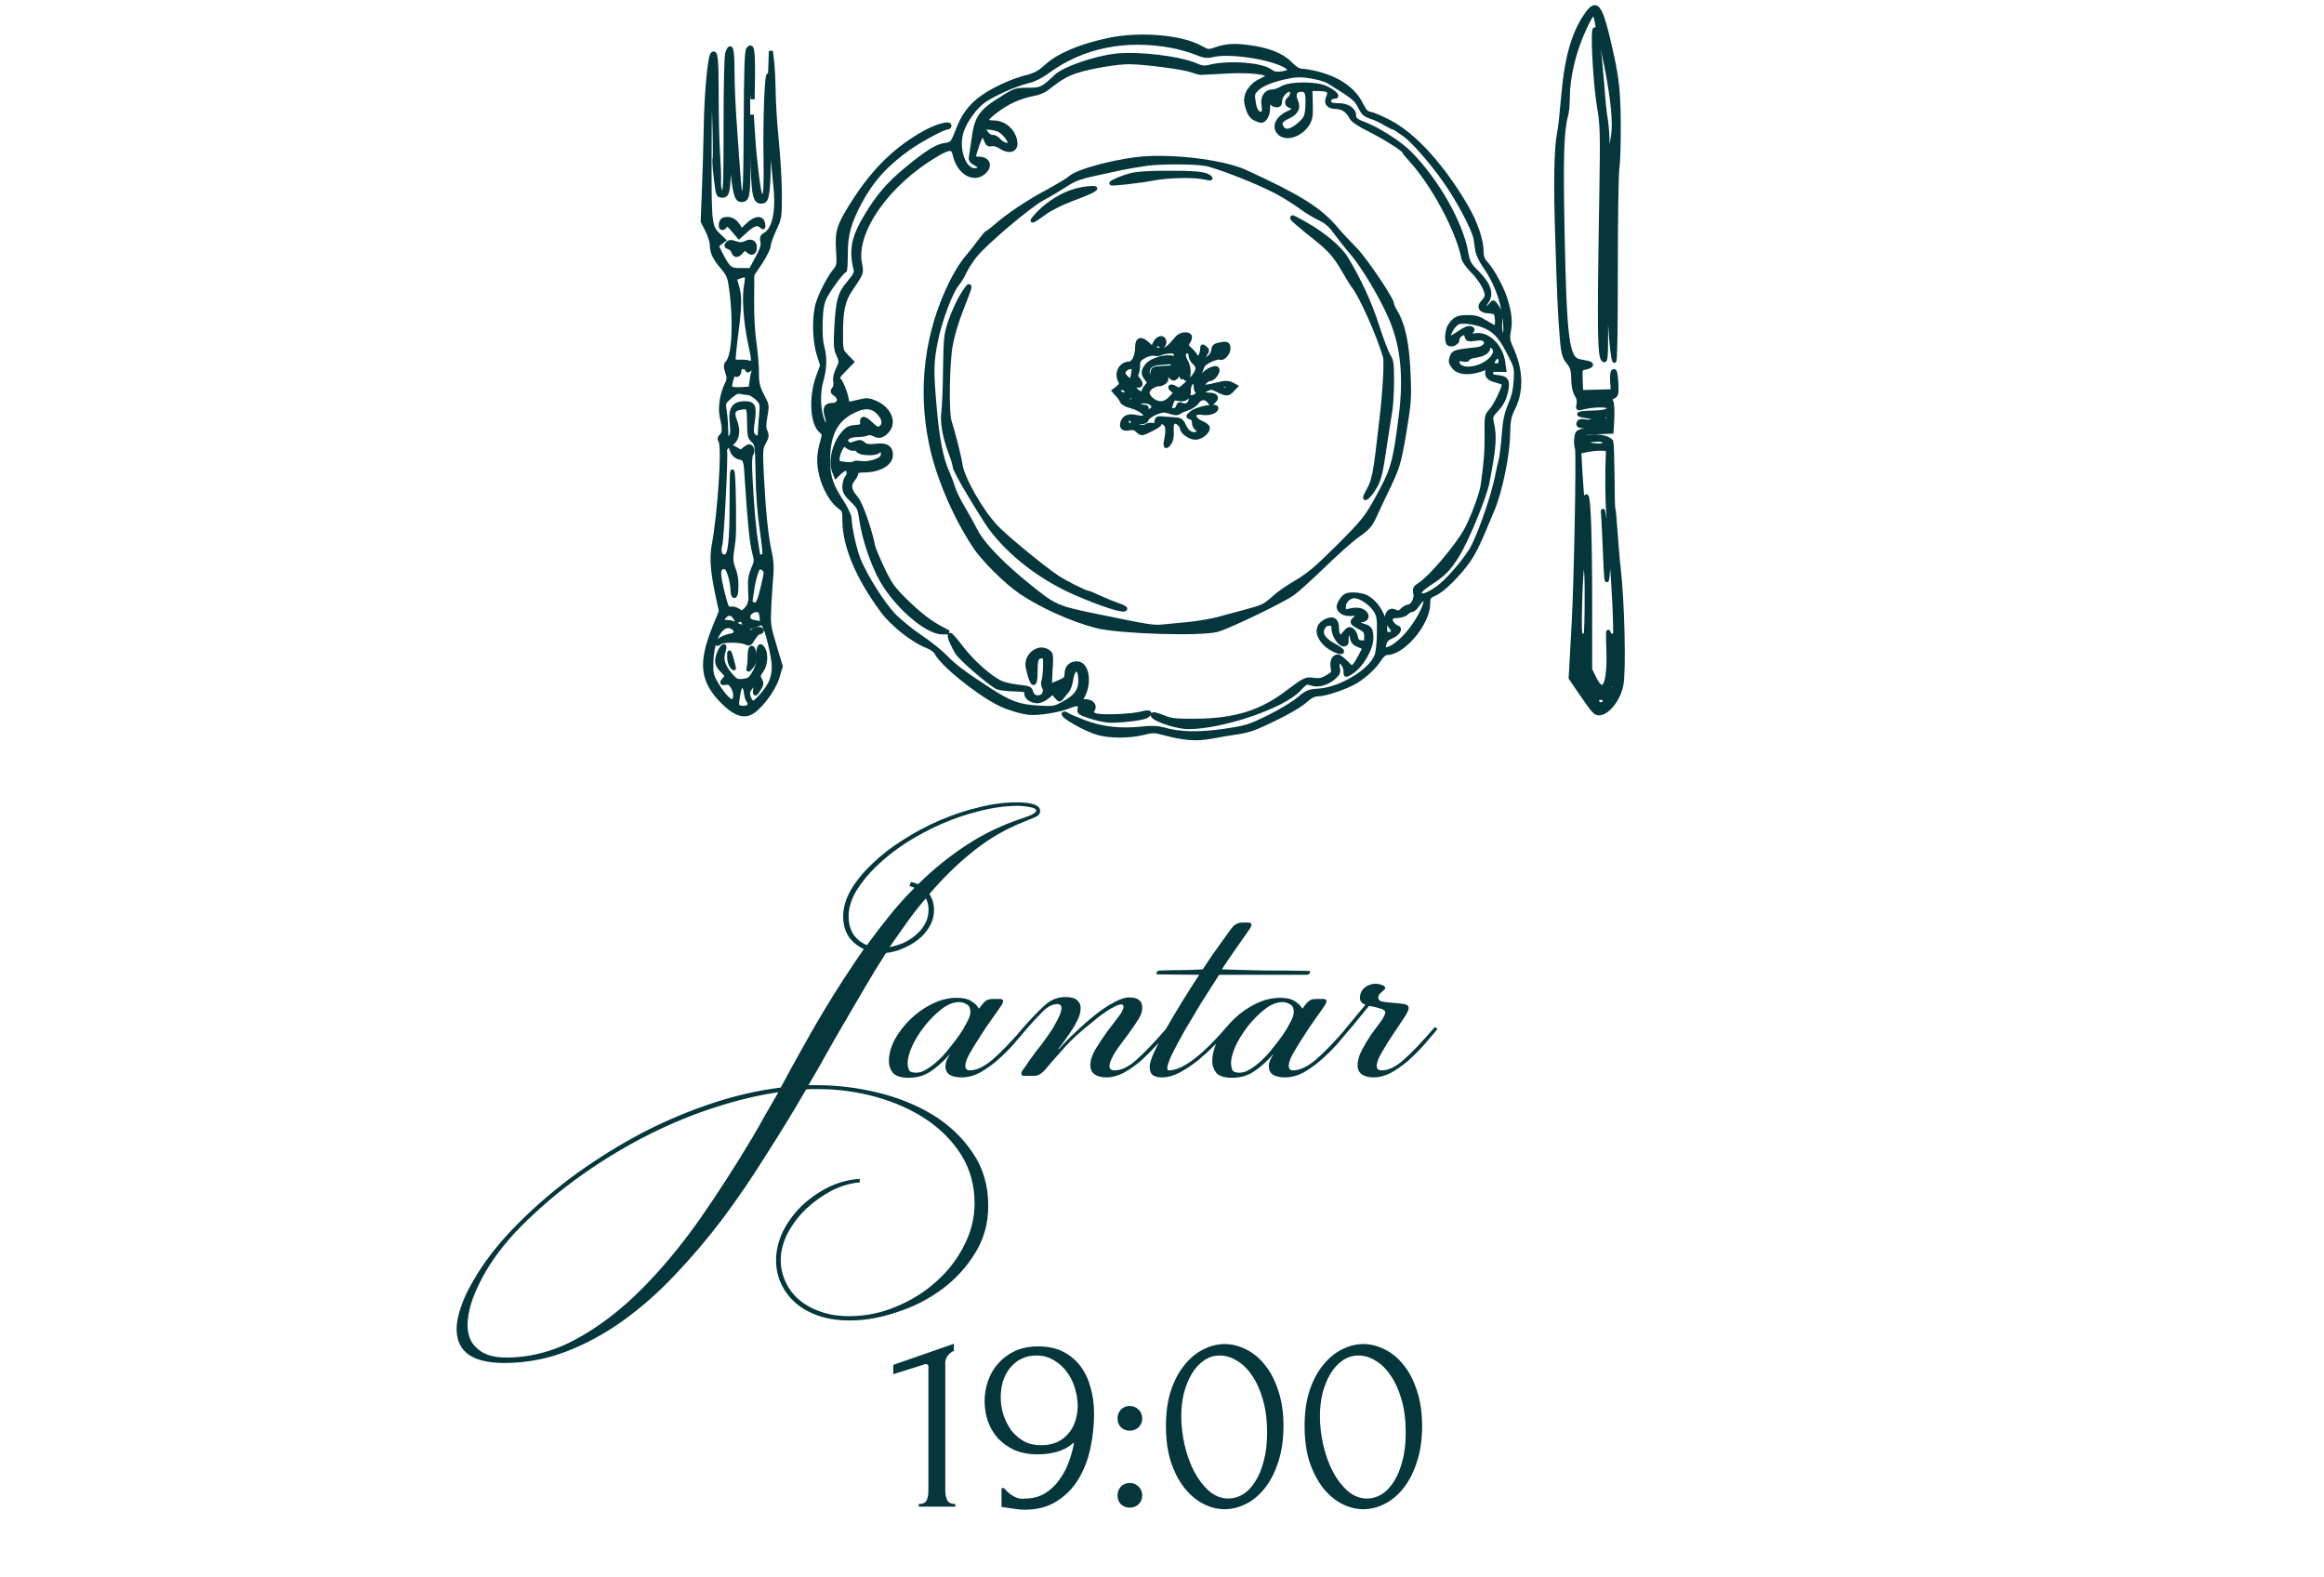
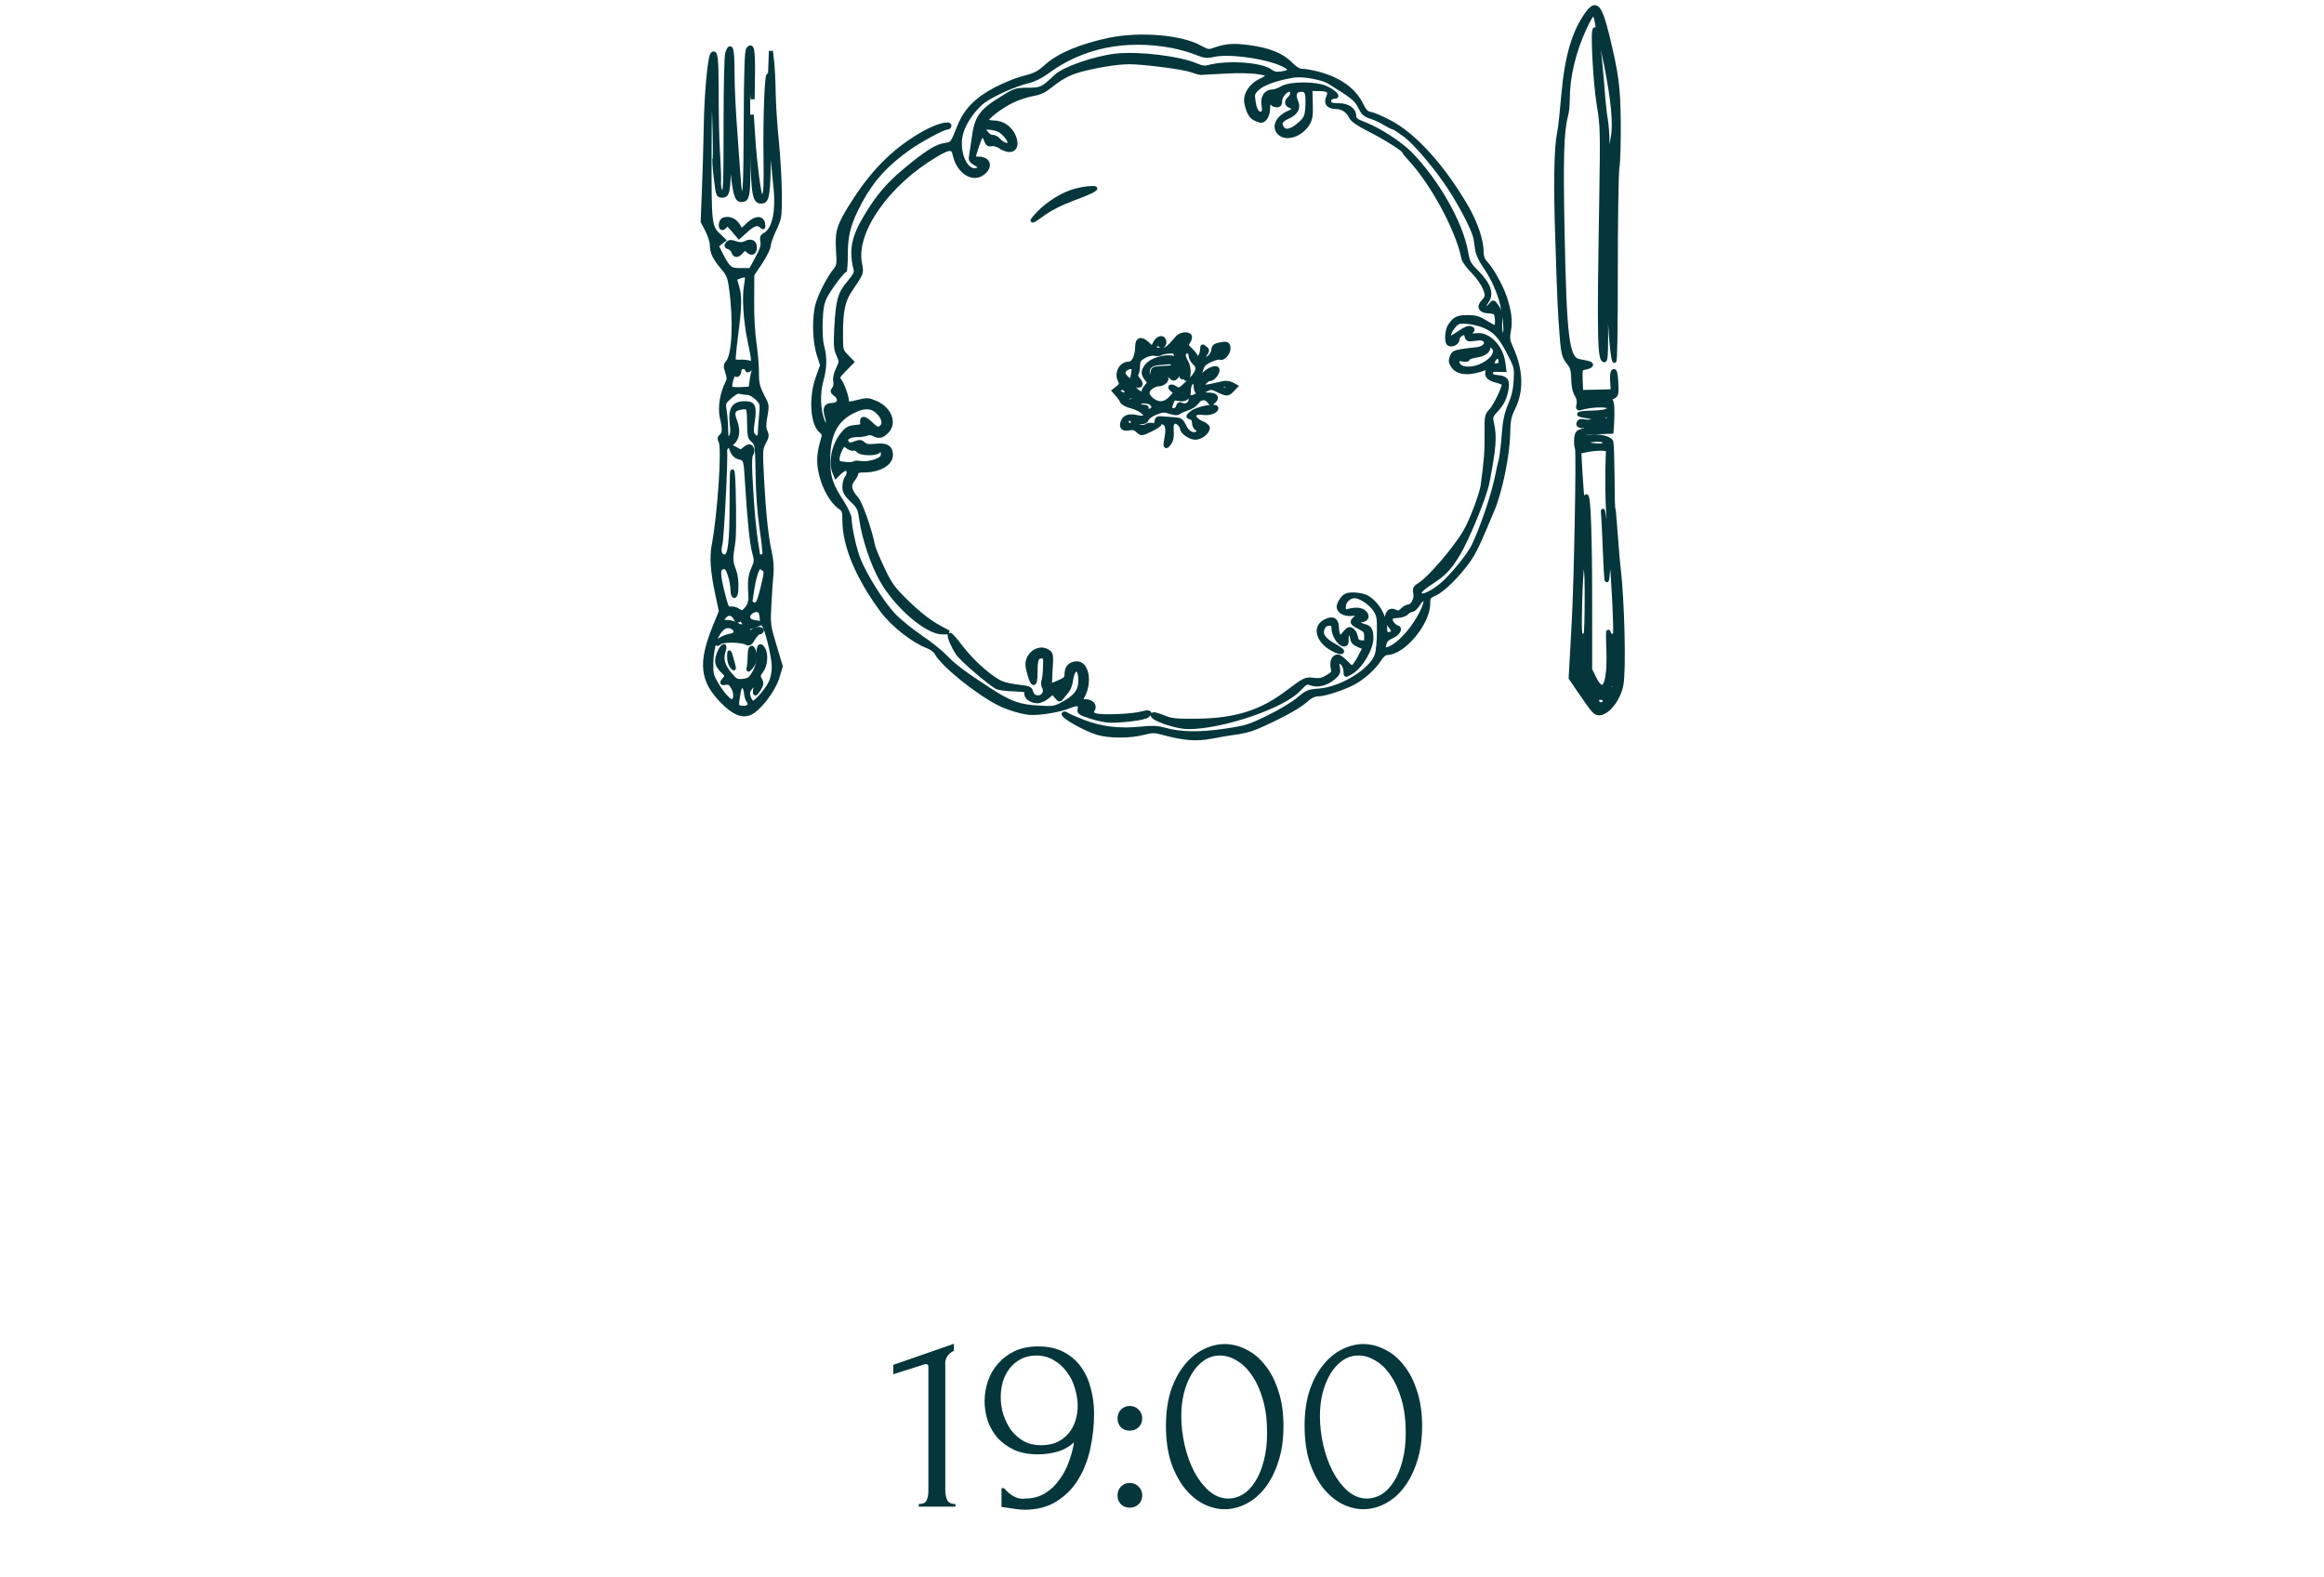
<svg xmlns="http://www.w3.org/2000/svg" width="286" height="194" viewBox="0 0 286 194" fill="none">
  <path d="M113.066 185.363V185.043C113.578 185.043 113.898 184.894 114.026 184.595C114.176 184.275 114.25 183.902 114.25 183.475V168.147C114.25 167.934 114.144 167.827 113.93 167.827C113.845 167.827 113.728 167.859 113.578 167.923L109.93 169.075V167.923L117.386 165.331V166.195C117.045 166.345 116.768 166.579 116.554 166.899C116.362 167.219 116.288 167.593 116.33 168.019V183.347C116.33 183.795 116.405 184.19 116.554 184.531C116.704 184.873 117.045 185.043 117.578 185.043V185.363H113.066ZM128.081 177.811C128.849 177.811 129.521 177.683 130.097 177.427C130.673 177.15 131.142 176.787 131.505 176.339C131.889 175.891 132.166 175.379 132.337 174.803C132.529 174.227 132.625 173.63 132.625 173.011C132.625 172.265 132.507 171.518 132.273 170.771C132.059 170.025 131.729 169.363 131.281 168.787C130.854 168.19 130.321 167.71 129.681 167.347C129.062 166.963 128.347 166.771 127.537 166.771C126.811 166.771 126.171 166.921 125.617 167.219C125.083 167.497 124.625 167.881 124.241 168.371C123.878 168.841 123.601 169.385 123.409 170.003C123.238 170.622 123.153 171.251 123.153 171.891C123.153 172.617 123.259 173.331 123.473 174.035C123.707 174.739 124.027 175.379 124.433 175.955C124.859 176.51 125.371 176.958 125.969 177.299C126.587 177.641 127.291 177.811 128.081 177.811ZM123.569 183.091C123.91 183.518 124.315 183.859 124.785 184.115C125.275 184.371 125.734 184.457 126.161 184.371C127.078 184.371 127.889 184.158 128.593 183.731C129.297 183.305 129.894 182.739 130.385 182.035C130.897 181.331 131.291 180.574 131.569 179.763C131.867 178.931 132.07 178.163 132.177 177.459C131.558 178.014 130.865 178.398 130.097 178.611C129.35 178.825 128.55 178.931 127.697 178.931C126.609 178.931 125.649 178.75 124.817 178.387C124.006 178.003 123.323 177.513 122.769 176.915C122.235 176.297 121.83 175.593 121.553 174.803C121.297 174.014 121.169 173.203 121.169 172.371C121.169 171.539 121.307 170.718 121.585 169.907C121.862 169.097 122.278 168.382 122.833 167.763C123.387 167.123 124.07 166.611 124.881 166.227C125.713 165.843 126.673 165.651 127.761 165.651C128.977 165.651 130.011 165.875 130.865 166.323C131.739 166.771 132.454 167.379 133.009 168.147C133.563 168.894 133.969 169.769 134.225 170.771C134.502 171.774 134.641 172.819 134.641 173.907C134.641 175.315 134.491 176.734 134.193 178.163C133.894 179.571 133.403 180.841 132.721 181.971C132.059 183.081 131.174 183.987 130.065 184.691C128.977 185.395 127.643 185.747 126.065 185.747C125.766 185.747 125.393 185.715 124.945 185.651C124.497 185.587 124.145 185.534 123.889 185.491C123.739 185.47 123.579 185.449 123.409 185.427C123.259 185.406 123.206 185.395 123.249 185.395V183.091H123.569ZM137.527 174.515C137.527 174.089 137.666 173.726 137.943 173.427C138.242 173.129 138.605 172.979 139.031 172.979C139.458 172.979 139.821 173.129 140.119 173.427C140.418 173.726 140.567 174.089 140.567 174.515C140.567 174.942 140.418 175.305 140.119 175.603C139.821 175.881 139.458 176.019 139.031 176.019C138.605 176.019 138.242 175.881 137.943 175.603C137.666 175.305 137.527 174.942 137.527 174.515ZM137.527 183.987C137.527 183.561 137.666 183.198 137.943 182.899C138.242 182.601 138.605 182.451 139.031 182.451C139.458 182.451 139.821 182.601 140.119 182.899C140.418 183.198 140.567 183.561 140.567 183.987C140.567 184.414 140.418 184.777 140.119 185.075C139.821 185.353 139.458 185.491 139.031 185.491C138.605 185.491 138.242 185.353 137.943 185.075C137.666 184.777 137.527 184.414 137.527 183.987ZM143.485 175.443C143.485 173.801 143.687 172.35 144.093 171.091C144.519 169.833 145.074 168.787 145.757 167.955C146.439 167.102 147.207 166.462 148.061 166.035C148.935 165.587 149.821 165.363 150.717 165.363C151.613 165.363 152.498 165.587 153.373 166.035C154.247 166.462 155.015 167.102 155.677 167.955C156.359 168.787 156.903 169.833 157.309 171.091C157.735 172.35 157.949 173.801 157.949 175.443C157.949 177.107 157.735 178.579 157.309 179.859C156.903 181.118 156.359 182.185 155.677 183.059C155.015 183.913 154.247 184.563 153.373 185.011C152.498 185.459 151.613 185.683 150.717 185.683C149.821 185.683 148.935 185.459 148.061 185.011C147.207 184.563 146.439 183.913 145.757 183.059C145.074 182.185 144.519 181.118 144.093 179.859C143.687 178.579 143.485 177.107 143.485 175.443ZM155.933 176.275C155.933 174.739 155.762 173.385 155.421 172.211C155.079 171.017 154.631 170.025 154.077 169.235C153.543 168.425 152.925 167.817 152.221 167.411C151.538 166.985 150.834 166.771 150.109 166.771C149.383 166.771 148.722 166.985 148.125 167.411C147.549 167.817 147.058 168.361 146.653 169.043C146.247 169.726 145.927 170.515 145.693 171.411C145.479 172.307 145.373 173.246 145.373 174.227C145.373 175.401 145.511 176.595 145.789 177.811C146.066 179.006 146.461 180.094 146.973 181.075C147.485 182.035 148.093 182.825 148.797 183.443C149.522 184.062 150.311 184.371 151.165 184.371C151.783 184.371 152.381 184.201 152.957 183.859C153.533 183.497 154.034 182.974 154.461 182.291C154.909 181.609 155.261 180.766 155.517 179.763C155.794 178.761 155.933 177.598 155.933 176.275ZM160.547 175.443C160.547 173.801 160.75 172.35 161.155 171.091C161.582 169.833 162.137 168.787 162.819 167.955C163.502 167.102 164.27 166.462 165.123 166.035C165.998 165.587 166.883 165.363 167.779 165.363C168.675 165.363 169.561 165.587 170.435 166.035C171.31 166.462 172.078 167.102 172.739 167.955C173.422 168.787 173.966 169.833 174.371 171.091C174.798 172.35 175.011 173.801 175.011 175.443C175.011 177.107 174.798 178.579 174.371 179.859C173.966 181.118 173.422 182.185 172.739 183.059C172.078 183.913 171.31 184.563 170.435 185.011C169.561 185.459 168.675 185.683 167.779 185.683C166.883 185.683 165.998 185.459 165.123 185.011C164.27 184.563 163.502 183.913 162.819 183.059C162.137 182.185 161.582 181.118 161.155 179.859C160.75 178.579 160.547 177.107 160.547 175.443ZM172.995 176.275C172.995 174.739 172.825 173.385 172.483 172.211C172.142 171.017 171.694 170.025 171.139 169.235C170.606 168.425 169.987 167.817 169.283 167.411C168.601 166.985 167.897 166.771 167.171 166.771C166.446 166.771 165.785 166.985 165.187 167.411C164.611 167.817 164.121 168.361 163.715 169.043C163.31 169.726 162.99 170.515 162.755 171.411C162.542 172.307 162.435 173.246 162.435 174.227C162.435 175.401 162.574 176.595 162.851 177.811C163.129 179.006 163.523 180.094 164.035 181.075C164.547 182.035 165.155 182.825 165.859 183.443C166.585 184.062 167.374 184.371 168.227 184.371C168.846 184.371 169.443 184.201 170.019 183.859C170.595 183.497 171.097 182.974 171.523 182.291C171.971 181.609 172.323 180.766 172.579 179.763C172.857 178.761 172.995 177.598 172.995 176.275Z" fill="#04363B" />
-   <path d="M105.825 145.467C104.673 145.563 103.521 145.899 102.369 146.475C101.217 147.083 100.161 147.835 99.201 148.731C98.273 149.627 97.521 150.619 96.945 151.707C96.369 152.827 96.081 153.931 96.081 155.019C96.081 155.947 96.273 156.827 96.657 157.659C97.041 158.523 97.585 159.259 98.289 159.867C99.025 160.507 99.905 161.003 100.929 161.355C101.985 161.739 103.169 161.931 104.481 161.931C106.529 161.931 108.481 161.531 110.337 160.731C112.193 159.963 113.825 158.939 115.233 157.659C116.673 156.379 117.809 154.907 118.641 153.243C119.505 151.579 119.937 149.851 119.937 148.059C119.937 145.851 119.393 143.867 118.305 142.107C117.217 140.379 115.761 138.907 113.937 137.691C112.145 136.507 110.097 135.595 107.793 134.955C105.489 134.315 103.121 133.995 100.689 133.995C100.433 133.995 100.177 133.995 99.921 133.995C99.697 133.995 99.457 134.011 99.201 134.043C97.665 136.699 96.033 139.371 94.305 142.059C92.609 144.779 90.833 147.387 88.977 149.883C87.089 152.379 85.121 154.699 83.073 156.843C81.025 159.019 78.881 160.907 76.641 162.507C74.401 164.107 72.065 165.371 69.633 166.299C67.201 167.227 64.673 167.691 62.049 167.691C58.145 167.691 56.193 166.299 56.193 163.515C56.193 162.683 56.385 161.739 56.769 160.683C57.121 159.659 57.633 158.587 58.305 157.467C58.945 156.347 59.729 155.195 60.657 154.011C61.585 152.827 62.625 151.659 63.777 150.507C65.985 148.299 68.385 146.251 70.977 144.363C73.569 142.507 76.257 140.843 79.041 139.371C81.825 137.931 84.657 136.731 87.537 135.771C90.417 134.811 93.265 134.155 96.081 133.803C97.009 132.075 97.905 130.443 98.769 128.907C99.633 127.339 100.481 125.867 101.313 124.491C102.113 123.147 102.929 121.835 103.761 120.555C104.593 119.275 105.441 118.011 106.305 116.763C105.537 116.411 104.913 115.899 104.433 115.227C103.985 114.523 103.761 113.691 103.761 112.731C103.761 111.675 104.081 110.587 104.721 109.467C105.393 108.347 106.273 107.275 107.361 106.251C108.449 105.195 109.713 104.219 111.153 103.323C112.593 102.395 114.097 101.595 115.665 100.923C117.233 100.251 118.817 99.723 120.417 99.339C122.049 98.923 123.601 98.715 125.073 98.715C127.025 98.715 128.001 99.067 128.001 99.771C128.001 100.123 127.793 100.379 127.377 100.539C126.993 100.699 126.529 100.891 125.985 101.115C123.777 101.979 121.713 103.179 119.793 104.715C117.905 106.219 116.097 107.979 114.369 109.995C114.753 110.571 114.945 111.227 114.945 111.963C114.945 112.699 114.753 113.387 114.369 114.027C114.017 114.635 113.553 115.163 112.977 115.611C112.401 116.059 111.761 116.427 111.057 116.715C110.385 117.003 109.713 117.179 109.041 117.243C108.145 118.619 107.281 120.027 106.449 121.467C105.617 122.875 104.785 124.299 103.953 125.739C103.217 126.987 102.481 128.267 101.745 129.579C101.041 130.859 100.289 132.171 99.489 133.515H100.593C103.057 133.515 105.537 133.819 108.033 134.427C110.529 135.035 112.785 135.947 114.801 137.163C116.817 138.411 118.449 139.963 119.697 141.819C120.977 143.675 121.617 145.851 121.617 148.347C121.617 150.523 121.073 152.475 119.985 154.203C118.897 155.963 117.521 157.451 115.857 158.667C114.193 159.883 112.353 160.811 110.337 161.451C108.353 162.123 106.433 162.459 104.577 162.459C103.137 162.459 101.857 162.267 100.737 161.883C99.617 161.499 98.673 160.971 97.905 160.299C97.137 159.627 96.545 158.843 96.129 157.947C95.713 157.051 95.505 156.091 95.505 155.067C95.505 153.915 95.777 152.747 96.321 151.563C96.897 150.411 97.649 149.371 98.577 148.443C99.537 147.515 100.641 146.731 101.889 146.091C103.137 145.483 104.433 145.131 105.777 145.035L105.825 145.467ZM92.625 139.899C93.169 138.971 93.697 138.043 94.209 137.115C94.753 136.187 95.281 135.275 95.793 134.379C93.361 134.731 90.801 135.339 88.113 136.203C85.393 137.067 82.657 138.187 79.905 139.563C77.153 140.939 74.433 142.571 71.745 144.459C69.057 146.347 66.513 148.491 64.113 150.891C62.001 153.035 60.385 155.195 59.265 157.371C58.113 159.547 57.537 161.435 57.537 163.035C57.537 163.547 57.617 164.043 57.777 164.523C57.937 165.003 58.209 165.419 58.593 165.771C58.945 166.155 59.425 166.459 60.033 166.683C60.641 166.907 61.393 167.019 62.289 167.019C65.297 167.019 68.193 166.251 70.977 164.715C73.729 163.211 76.369 161.195 78.897 158.667C81.393 156.171 83.793 153.291 86.097 150.027C88.369 146.763 90.545 143.387 92.625 139.899ZM112.113 108.507C112.433 108.571 112.721 108.667 112.977 108.795C114.865 106.939 116.865 105.323 118.977 103.947C121.121 102.539 123.489 101.419 126.081 100.587C127.041 100.267 127.521 99.979 127.521 99.723C127.521 99.531 127.249 99.387 126.705 99.291C126.193 99.195 125.713 99.147 125.265 99.147C123.793 99.147 122.241 99.355 120.609 99.771C119.009 100.155 117.441 100.683 115.905 101.355C114.369 102.027 112.897 102.811 111.489 103.707C110.113 104.603 108.897 105.563 107.841 106.587C106.817 107.579 105.985 108.603 105.345 109.659C104.737 110.715 104.433 111.739 104.433 112.731C104.433 113.595 104.625 114.331 105.009 114.939C105.425 115.547 105.985 115.995 106.689 116.283C107.617 115.003 108.561 113.771 109.521 112.587C110.481 111.403 111.489 110.283 112.545 109.227L111.921 108.987L112.113 108.507ZM113.937 110.523C113.137 111.451 112.369 112.427 111.633 113.451C110.929 114.443 110.209 115.467 109.473 116.523C109.985 116.427 110.529 116.267 111.105 116.043C111.681 115.787 112.193 115.467 112.641 115.083C113.121 114.699 113.505 114.251 113.793 113.739C114.113 113.195 114.273 112.587 114.273 111.915C114.273 111.403 114.161 110.939 113.937 110.523ZM118.029 123.291C117.325 123.291 116.605 123.579 115.869 124.155C115.133 124.731 114.445 125.419 113.805 126.219C113.197 126.987 112.685 127.803 112.269 128.667C111.885 129.531 111.693 130.251 111.693 130.827C111.693 131.051 111.741 131.307 111.837 131.595C111.933 131.851 112.237 131.979 112.749 131.979C113.165 131.979 113.597 131.835 114.045 131.547C114.525 131.259 115.005 130.891 115.485 130.443C115.965 129.995 116.413 129.499 116.829 128.955C117.277 128.411 117.693 127.867 118.077 127.323C118.429 126.811 118.733 126.299 118.989 125.787C119.277 125.275 119.421 124.843 119.421 124.491C119.421 124.043 119.277 123.739 118.989 123.579C118.701 123.387 118.381 123.291 118.029 123.291ZM120.717 123.771C120.909 123.515 121.101 123.307 121.293 123.147C121.485 122.987 121.773 122.907 122.157 122.907H123.069C123.325 122.907 123.453 123.003 123.453 123.195C123.453 123.227 123.437 123.275 123.405 123.339C123.405 123.371 123.373 123.451 123.309 123.579C123.021 124.027 122.621 124.603 122.109 125.307C121.597 126.011 121.101 126.747 120.621 127.515C120.141 128.251 119.709 128.955 119.325 129.627C118.973 130.267 118.797 130.763 118.797 131.115C118.797 131.499 118.973 131.691 119.325 131.691C120.157 131.691 121.085 131.259 122.109 130.395C123.133 129.531 124.429 128.187 125.997 126.363L126.333 126.603C125.821 127.211 125.261 127.867 124.653 128.571C124.045 129.243 123.389 129.883 122.685 130.491C122.013 131.067 121.309 131.563 120.573 131.979C119.837 132.363 119.085 132.555 118.317 132.555C117.773 132.555 117.309 132.459 116.925 132.267C116.541 132.043 116.349 131.675 116.349 131.163C116.349 131.003 116.381 130.811 116.445 130.587C116.541 130.331 116.685 130.059 116.877 129.771V129.723C116.045 130.651 115.229 131.371 114.429 131.883C113.661 132.363 112.797 132.603 111.837 132.603C110.877 132.603 110.221 132.395 109.869 131.979C109.549 131.563 109.389 131.099 109.389 130.587C109.389 129.723 109.629 128.827 110.109 127.899C110.621 126.971 111.277 126.123 112.077 125.355C112.877 124.587 113.773 123.963 114.765 123.483C115.757 123.003 116.749 122.763 117.741 122.763C118.541 122.763 119.149 122.907 119.565 123.195C119.981 123.451 120.285 123.755 120.477 124.107L120.717 123.771ZM125.641 126.747C126.761 125.467 127.705 124.475 128.473 123.771C129.241 123.035 130.121 122.667 131.113 122.667C131.785 122.667 132.265 122.795 132.553 123.051C132.841 123.307 132.985 123.627 132.985 124.011C132.985 124.491 132.873 124.955 132.649 125.403C132.457 125.819 132.249 126.203 132.025 126.555C131.769 126.939 131.497 127.339 131.209 127.755C130.921 128.171 130.601 128.603 130.249 129.051L130.297 129.099C130.905 128.395 131.609 127.675 132.409 126.939C133.209 126.171 133.993 125.483 134.761 124.875C135.561 124.235 136.329 123.723 137.065 123.339C137.801 122.923 138.441 122.715 138.985 122.715C140.041 122.715 140.569 123.131 140.569 123.963C140.569 124.411 140.441 124.843 140.185 125.259C139.929 125.675 139.609 126.155 139.225 126.699C138.937 127.115 138.633 127.531 138.313 127.947C137.993 128.363 137.689 128.779 137.401 129.195C137.145 129.579 136.937 129.947 136.777 130.299C136.617 130.651 136.537 130.939 136.537 131.163C136.537 131.515 136.745 131.691 137.161 131.691C137.993 131.691 138.889 131.259 139.849 130.395C140.841 129.531 142.121 128.187 143.689 126.363L144.025 126.603C143.513 127.211 142.953 127.867 142.345 128.571C141.737 129.243 141.097 129.883 140.425 130.491C139.753 131.067 139.049 131.563 138.313 131.979C137.577 132.363 136.857 132.555 136.153 132.555C135.609 132.555 135.145 132.443 134.761 132.219C134.377 131.963 134.185 131.579 134.185 131.067C134.185 130.459 134.393 129.803 134.809 129.099C135.257 128.363 135.721 127.659 136.201 126.987C136.713 126.315 137.177 125.707 137.593 125.163C138.041 124.587 138.265 124.155 138.265 123.867C138.265 123.675 138.169 123.579 137.977 123.579C137.785 123.579 137.529 123.659 137.209 123.819C136.889 123.979 136.553 124.171 136.201 124.395C135.881 124.619 135.545 124.859 135.193 125.115C134.873 125.371 134.585 125.611 134.329 125.835C133.017 126.859 131.929 127.851 131.065 128.811C130.201 129.771 129.401 130.683 128.665 131.547C128.217 132.091 127.753 132.363 127.273 132.363H126.025C125.801 132.363 125.689 132.267 125.689 132.075C125.689 131.979 125.737 131.851 125.833 131.691C126.185 131.211 126.489 130.779 126.745 130.395C127.033 130.011 127.289 129.659 127.513 129.339C127.769 129.019 128.009 128.715 128.233 128.427C128.457 128.107 128.697 127.771 128.953 127.419C129.049 127.291 129.193 127.083 129.385 126.795C129.577 126.507 129.753 126.203 129.913 125.883C130.105 125.563 130.265 125.243 130.393 124.923C130.553 124.571 130.633 124.283 130.633 124.059C130.633 123.707 130.457 123.531 130.105 123.531C129.529 123.531 128.937 123.835 128.329 124.443C127.721 125.051 126.953 125.883 126.025 126.939L125.641 126.747ZM142.496 119.883C142.368 119.883 142.304 119.851 142.304 119.787C142.304 119.691 142.352 119.595 142.448 119.499C142.512 119.435 142.624 119.403 142.784 119.403C143.68 119.371 144.528 119.355 145.328 119.355C146.16 119.355 147.056 119.323 148.016 119.259C148.784 118.075 149.488 117.051 150.128 116.187C150.768 115.291 151.216 114.667 151.472 114.315C151.664 114.059 151.856 113.867 152.048 113.739C152.272 113.579 152.592 113.499 153.008 113.499H153.632C153.888 113.499 154.016 113.595 154.016 113.787C154.016 113.819 154 113.867 153.968 113.931C153.968 113.963 153.936 114.043 153.872 114.171C153.296 115.003 152.704 115.851 152.096 116.715C151.488 117.579 150.912 118.427 150.368 119.259C152.16 119.323 153.936 119.371 155.696 119.403C157.456 119.403 159.232 119.419 161.024 119.451C161.152 119.451 161.216 119.499 161.216 119.595C161.216 119.723 161.152 119.819 161.024 119.883C160.96 119.915 160.848 119.931 160.688 119.931H150.032C149.328 121.019 148.592 122.171 147.824 123.387C147.088 124.603 146.4 125.755 145.76 126.843C145.152 127.931 144.64 128.891 144.224 129.723C143.84 130.555 143.648 131.115 143.648 131.403C143.648 131.595 143.712 131.691 143.84 131.691C145.504 131.691 147.872 129.915 150.944 126.363L151.28 126.603C150.768 127.211 150.176 127.867 149.504 128.571C148.832 129.243 148.128 129.883 147.392 130.491C146.656 131.067 145.904 131.563 145.136 131.979C144.4 132.363 143.696 132.555 143.024 132.555C142.576 132.555 142.208 132.475 141.92 132.315C141.632 132.123 141.488 131.755 141.488 131.211C141.488 130.827 141.68 130.219 142.064 129.387C142.448 128.555 142.928 127.611 143.504 126.555C144.112 125.499 144.768 124.395 145.472 123.243C146.208 122.059 146.912 120.955 147.584 119.931L142.496 119.883ZM157.826 123.291C157.122 123.291 156.402 123.579 155.666 124.155C154.93 124.731 154.242 125.419 153.602 126.219C152.994 126.987 152.482 127.803 152.066 128.667C151.682 129.531 151.49 130.251 151.49 130.827C151.49 131.051 151.538 131.307 151.634 131.595C151.73 131.851 152.034 131.979 152.546 131.979C152.962 131.979 153.394 131.835 153.842 131.547C154.322 131.259 154.802 130.891 155.282 130.443C155.762 129.995 156.21 129.499 156.626 128.955C157.074 128.411 157.49 127.867 157.874 127.323C158.226 126.811 158.53 126.299 158.786 125.787C159.074 125.275 159.218 124.843 159.218 124.491C159.218 124.043 159.074 123.739 158.786 123.579C158.498 123.387 158.178 123.291 157.826 123.291ZM160.514 123.771C160.706 123.515 160.898 123.307 161.09 123.147C161.282 122.987 161.57 122.907 161.954 122.907H162.866C163.122 122.907 163.25 123.003 163.25 123.195C163.25 123.227 163.234 123.275 163.202 123.339C163.202 123.371 163.17 123.451 163.106 123.579C162.818 124.027 162.418 124.603 161.906 125.307C161.394 126.011 160.898 126.747 160.418 127.515C159.938 128.251 159.506 128.955 159.122 129.627C158.77 130.267 158.594 130.763 158.594 131.115C158.594 131.499 158.77 131.691 159.122 131.691C159.954 131.691 160.882 131.259 161.906 130.395C162.93 129.531 164.226 128.187 165.794 126.363L166.13 126.603C165.618 127.211 165.058 127.867 164.45 128.571C163.842 129.243 163.186 129.883 162.482 130.491C161.81 131.067 161.106 131.563 160.37 131.979C159.634 132.363 158.882 132.555 158.114 132.555C157.57 132.555 157.106 132.459 156.722 132.267C156.338 132.043 156.146 131.675 156.146 131.163C156.146 131.003 156.178 130.811 156.242 130.587C156.338 130.331 156.482 130.059 156.674 129.771V129.723C155.842 130.651 155.026 131.371 154.226 131.883C153.458 132.363 152.594 132.603 151.634 132.603C150.674 132.603 150.018 132.395 149.666 131.979C149.346 131.563 149.186 131.099 149.186 130.587C149.186 129.723 149.426 128.827 149.906 127.899C150.418 126.971 151.074 126.123 151.874 125.355C152.674 124.587 153.57 123.963 154.562 123.483C155.554 123.003 156.546 122.763 157.538 122.763C158.338 122.763 158.946 122.907 159.362 123.195C159.778 123.451 160.082 123.755 160.273 124.107L160.514 123.771ZM169.614 122.715C169.614 123.003 169.806 123.179 170.19 123.243C170.574 123.307 171.006 123.355 171.486 123.387C171.966 123.419 172.398 123.467 172.782 123.531C173.166 123.595 173.358 123.755 173.358 124.011C173.358 124.267 173.15 124.699 172.734 125.307C172.318 125.915 171.87 126.587 171.39 127.323C170.91 128.027 170.462 128.747 170.046 129.483C169.63 130.187 169.422 130.747 169.422 131.163C169.422 131.515 169.63 131.691 170.046 131.691C170.878 131.691 171.774 131.259 172.734 130.395C173.726 129.531 175.006 128.187 176.574 126.363L176.91 126.603C176.398 127.211 175.838 127.867 175.23 128.571C174.622 129.243 173.982 129.883 173.31 130.491C172.638 131.067 171.934 131.563 171.198 131.979C170.462 132.363 169.742 132.555 169.038 132.555C168.494 132.555 168.03 132.443 167.646 132.219C167.262 131.963 167.07 131.579 167.07 131.067C167.07 130.491 167.246 129.867 167.598 129.195C167.95 128.523 168.334 127.883 168.75 127.275C169.198 126.667 169.598 126.123 169.95 125.643C170.302 125.131 170.478 124.763 170.478 124.539C170.478 124.347 170.254 124.187 169.806 124.059C169.358 123.931 168.958 123.835 168.606 123.771H168.462C168.078 124.251 167.646 124.779 167.166 125.355C166.718 125.931 166.27 126.459 165.822 126.939L165.438 126.747C165.886 126.203 166.35 125.643 166.83 125.067C167.342 124.459 167.742 123.979 168.03 123.627C167.582 123.435 167.358 123.163 167.358 122.811C167.358 122.267 167.55 121.835 167.934 121.515C168.35 121.195 168.782 121.035 169.23 121.035C169.518 121.035 169.79 121.083 170.046 121.179C170.334 121.275 170.478 121.403 170.478 121.563C170.478 121.659 170.334 121.819 170.046 122.043C169.758 122.267 169.614 122.491 169.614 122.715Z" fill="#04363B" />
  <path d="M195.412 1.551C193.717 3.818 192.805 6.891 192.382 11.765C192.212 13.758 192 15.813 191.873 16.343C191.491 18.272 191.407 22.552 191.661 29.8C191.894 36.9 191.936 38.214 192.191 41.371C192.339 43.427 192.487 43.978 193.06 44.635C193.399 45.038 193.568 45.504 193.59 46.097C193.611 47.475 193.738 48.132 194.056 48.64C194.246 48.916 194.331 49.361 194.268 49.721C194.141 50.293 194.162 50.315 194.755 50.145C195.921 49.848 197.637 49.785 197.87 50.018C198.315 50.463 197.658 50.717 196.027 50.76C194.119 50.802 193.78 50.993 195.243 51.205C195.836 51.289 196.323 51.438 196.323 51.523C196.323 51.798 195.56 51.968 194.988 51.84C194.67 51.756 194.395 51.798 194.31 51.946C194.035 52.413 194.522 52.54 195.688 52.349C196.896 52.158 197.595 52.243 197.595 52.603C197.595 52.709 197.383 52.752 197.129 52.688C196.853 52.646 196.069 52.709 195.37 52.858C194.141 53.112 194.098 53.133 193.992 53.854C193.929 54.256 193.95 54.871 194.077 55.21C194.246 55.761 193.95 71.528 193.674 76.53C193.632 77.399 193.526 79.306 193.441 80.768L193.293 83.417L194.522 85.219C196.09 87.507 196.302 87.762 196.79 87.762C197.807 87.762 199.184 86.045 199.523 84.307C199.884 82.527 199.672 73.859 199.184 69.769C199.121 69.367 198.972 67.608 198.845 65.849C198.718 64.09 198.591 62.606 198.549 62.522C198.485 62.458 198.443 60.657 198.443 58.516C198.421 56.397 198.358 54.511 198.294 54.362C198.125 53.917 196.811 53.578 195.772 53.748C195.009 53.854 194.84 53.811 194.84 53.557C194.84 53.303 195.2 53.218 196.578 53.176L198.315 53.112L198.379 52.264C198.485 50.484 198.421 49.531 198.231 49.297C198.082 49.128 198.167 48.98 198.506 48.831C198.93 48.64 198.972 48.492 198.909 47.093C198.845 46.055 198.76 45.589 198.591 45.652C198.421 45.695 198.358 46.14 198.4 46.924L198.485 48.132L197.192 48.174C196.472 48.195 195.603 48.217 195.243 48.217L194.586 48.238L194.522 46.797C194.48 45.356 194.48 45.356 195.094 45.228C195.899 45.059 196.048 44.783 195.37 44.635C195.073 44.572 194.607 44.487 194.31 44.423C192.869 44.126 192.551 41.605 192.297 28.635C192.106 19.31 192.212 16.152 192.721 14.224C192.848 13.821 192.933 12.91 192.933 12.211C192.933 9.434 193.695 6.255 195.052 3.373C196.005 1.339 196.26 1.254 196.535 2.822C196.726 3.818 196.641 4.115 196.302 3.628C195.921 3.098 196.281 10.155 196.768 13.016C197.171 15.432 197.192 16.152 197.065 24.078C196.768 41.859 196.832 44.317 197.447 44.317C197.658 44.317 197.68 42.812 197.637 37.832C197.574 33.975 197.616 31.39 197.743 31.453C197.849 31.517 197.955 33.17 197.976 35.141C198.04 39.21 198.358 43.681 198.655 44.381C198.782 44.677 198.845 40.693 198.845 33.509C198.845 27.278 198.93 21.493 199.036 20.688C199.163 19.861 199.227 17.339 199.206 15.072C199.163 10.685 198.972 9.222 197.807 4.391C196.917 0.788 196.429 0.194 195.412 1.551ZM197.68 8.099C198.506 12.316 198.782 15.241 198.485 16.852C198.337 17.593 198.231 18.547 198.231 18.971C198.231 19.416 198.146 19.713 198.04 19.649C197.934 19.586 197.849 18.695 197.828 17.678C197.828 16.64 197.722 15.326 197.616 14.711C197.489 14.118 197.298 12.168 197.171 10.367C197.023 8.587 196.853 6.701 196.747 6.171C196.556 5.175 196.684 4.624 196.98 5.153C197.086 5.323 197.383 6.658 197.68 8.099ZM198.167 26.346C198.104 26.494 198.061 26.388 198.061 26.092C198.061 25.795 198.104 25.689 198.167 25.816C198.209 25.965 198.209 26.219 198.167 26.346ZM197.383 49.403C197.383 49.509 196.917 49.615 196.323 49.615C195.751 49.615 195.264 49.509 195.264 49.403C195.264 49.276 195.751 49.191 196.323 49.191C196.917 49.191 197.383 49.276 197.383 49.403ZM198.019 51.438C198.019 51.629 197.87 51.734 197.658 51.692C197.129 51.586 197.065 51.099 197.574 51.099C197.828 51.099 198.019 51.226 198.019 51.438ZM197.447 54.362C197.616 54.786 197.213 54.892 196.048 54.765C194.48 54.574 194.861 54.172 196.662 54.087C197.065 54.087 197.383 54.193 197.447 54.362ZM197.87 55.867C197.764 57.796 197.786 61.398 197.913 63.009C198.019 64.259 197.976 64.874 197.828 64.874C197.722 64.874 197.574 64.556 197.51 64.174C197.256 62.627 197.213 62.479 197.298 63.496C197.341 64.069 197.447 66.273 197.531 68.371C197.658 71.401 197.722 71.931 197.828 70.914C197.913 70.214 197.998 69.028 198.019 68.265L198.082 66.887L198.252 68.243C198.506 70.214 198.888 77.801 198.739 78.034C198.527 78.395 198.04 78.225 197.934 77.738C197.892 77.483 197.87 78.458 197.934 79.921C198.082 84.201 197.362 85.727 196.239 83.502L195.688 82.379V74.432C195.688 65.912 195.518 61.059 195.221 61.059C195.137 61.059 195.031 61.61 195.031 62.267L194.988 63.496L194.819 62.225C194.734 61.525 194.586 59.745 194.501 58.262L194.352 55.57L194.861 55.464C195.709 55.274 196.599 55.168 197.277 55.21C197.849 55.231 197.913 55.295 197.87 55.867ZM195.264 73.754C195.264 76 195.2 77.928 195.137 78.034C195.073 78.14 194.882 78.225 194.692 78.225C194.416 78.225 194.374 77.716 194.458 74.135C194.522 71.91 194.628 69.897 194.734 69.684C195.137 68.773 195.285 69.918 195.264 73.754ZM198.866 79.094C198.866 79.2 198.718 79.285 198.549 79.285C198.379 79.285 198.231 79.136 198.231 78.967C198.231 78.776 198.358 78.713 198.549 78.776C198.718 78.861 198.866 78.988 198.866 79.094ZM194.84 82.654C194.84 82.909 194.416 83.184 194.268 83.036C194.119 82.888 194.395 82.464 194.649 82.464C194.755 82.464 194.84 82.548 194.84 82.654ZM195.264 83.502C195.264 83.756 194.67 83.968 194.543 83.756C194.48 83.65 194.48 83.523 194.564 83.439C194.755 83.248 195.264 83.29 195.264 83.502ZM198.951 83.629C198.824 83.968 198.443 84.074 198.443 83.778C198.443 83.544 198.676 83.311 198.888 83.311C198.994 83.311 199.015 83.46 198.951 83.629ZM198.655 84.477C198.655 84.646 198.506 84.795 198.337 84.795C197.998 84.795 197.913 84.54 198.167 84.307C198.4 84.053 198.655 84.138 198.655 84.477ZM197.468 86.024C197.658 86.321 197.213 86.766 196.874 86.638C196.387 86.448 196.45 85.854 196.938 85.854C197.171 85.854 197.404 85.939 197.468 86.024Z" fill="#04363B" stroke="#04363B" stroke-width="0.5" />
  <path d="M136.511 4.897C133.078 5.618 130.408 6.72 128.861 8.076C127.738 9.072 127.42 9.22 125.767 9.644C125.046 9.835 123.584 10.428 122.567 10.958C120.193 12.187 118.858 13.544 118.032 15.599C117.184 17.74 117.205 17.697 116.251 17.846C115.277 17.973 113.963 18.799 111.42 20.919C109.3 22.678 108.008 24.203 106.566 26.619C105.019 29.184 104.702 30.794 105.295 33.147C105.401 33.528 105.21 33.91 104.49 34.757C103.345 36.093 103.112 36.898 102.921 40.289C102.815 42.471 102.837 42.959 103.176 43.658C103.536 44.485 103.536 44.527 103.112 45.417C102.837 45.989 102.709 46.54 102.794 46.922C102.858 47.261 102.794 47.642 102.625 47.833C102.392 48.13 102.413 48.236 102.837 48.532C103.536 49.062 103.282 49.825 102.413 49.825C101.629 49.825 101.438 50.249 101.756 51.266C101.904 51.711 101.925 52.135 101.798 52.347C101.65 52.623 101.544 52.517 101.268 51.86C100.717 50.525 100.633 48.448 101.078 46.858C101.523 45.269 101.544 43.976 101.184 42.62C101.014 42.048 100.95 40.84 100.993 39.547C101.056 37.851 101.184 37.237 101.565 36.474C102.116 35.435 103.706 33.295 103.96 33.295C104.023 33.295 104.087 32.363 104.087 31.218C104.087 28.845 104.49 27.382 105.846 24.839C107.308 22.127 109.067 20.177 111.865 18.206C113.285 17.21 116.082 15.705 116.506 15.705C116.696 15.705 116.845 15.599 116.845 15.472C116.845 15.069 115.361 15.472 113.899 16.256C110.424 18.164 107.732 20.728 105.231 24.564C103.218 27.679 102.985 28.378 103.133 30.773C103.239 32.511 103.218 32.702 102.773 33.253C102.053 34.122 101.014 36.114 100.633 37.364C100.166 38.953 100.209 41.836 100.739 43.552L101.184 44.951L100.633 46.456C99.764 48.914 99.954 52.156 101.035 53.025C101.417 53.343 101.438 53.47 101.226 54.191C100.739 55.865 100.696 56.925 101.056 58.429C101.459 60.082 102.392 61.693 103.303 62.35C103.875 62.753 103.917 62.901 103.917 64.088C103.939 67.203 105.57 71.06 108.559 75.108C109.83 76.846 112.437 78.88 114.153 79.516C114.62 79.685 115.107 80.046 115.255 80.342C115.976 81.741 120.193 85.153 122.885 86.531C123.902 87.06 125.555 87.569 126.593 87.696C127.78 87.823 130.408 87.399 131.658 86.87C132.654 86.446 133.057 86.615 132.845 87.357C132.76 87.632 133.057 87.802 134.244 88.183C135.07 88.459 136.151 88.671 136.639 88.671C138.398 88.671 140.771 88.353 141.153 88.078C141.704 87.675 141.428 87.527 140.58 87.76C139.394 88.099 135.473 88.268 134.795 87.993C134.286 87.802 134.244 87.717 134.477 87.357C134.816 86.806 134.371 86.276 133.566 86.276H132.93L133.269 85.619C134.18 83.882 133.756 81.614 132.527 81.614C131.743 81.614 131.256 82.101 131.256 82.907C131.256 83.458 131.129 83.585 130.281 83.945C129.751 84.178 129.285 84.369 129.242 84.369C129.2 84.369 129.221 83.67 129.264 82.822C129.412 80.554 129.391 80.469 129.009 80.194C127.823 79.325 126.148 80.639 126.487 82.165C126.996 84.433 127.441 84.687 127.441 82.674C127.441 81.126 127.568 80.766 128.183 80.766C128.628 80.766 128.649 80.851 128.607 82.08C128.585 82.822 128.501 83.585 128.416 83.775C128.331 83.966 128.352 84.284 128.458 84.496C128.882 85.259 128.204 86.043 127.356 85.725C127.166 85.662 126.954 85.386 126.89 85.111C126.784 84.708 126.593 84.623 125.385 84.496C124.622 84.411 123.669 84.221 123.245 84.03C121.973 83.5 119.685 81.487 118.307 79.685C117.608 78.753 116.972 78.032 116.908 78.096C116.739 78.244 117.247 79.431 117.841 80.364C118.307 81.084 121.74 84.03 122.673 84.538C122.927 84.666 123.86 84.793 124.771 84.814C126.233 84.877 126.403 84.92 126.318 85.259C126.191 85.746 126.911 86.276 127.674 86.276C127.992 86.276 128.543 86.022 128.903 85.725L129.56 85.174L129.984 85.683C130.408 86.17 130.408 86.17 130.726 85.746C130.917 85.513 131.192 85.153 131.362 84.962C131.531 84.75 131.743 84.178 131.807 83.691C132.082 81.868 132.951 81.911 132.951 83.733C132.951 84.984 132.4 85.725 130.832 86.573C129.793 87.145 129.603 87.166 127.886 87.06C125.428 86.933 124.326 86.531 121.825 84.92C118.625 82.843 117.544 82.038 116.336 80.809C115.743 80.194 114.344 79.071 113.221 78.329C112.119 77.587 110.635 76.379 109.936 75.638C108.537 74.133 106.503 70.891 105.676 68.877C105.168 67.606 104.574 64.935 104.553 63.791C104.553 63.494 104.151 62.625 103.684 61.884C102.37 59.87 101.989 58.853 101.925 57.158C101.798 53.555 102.794 51.542 105.274 50.461C106.566 49.868 107.499 50.016 108.262 50.927C108.855 51.648 108.898 52.305 108.325 52.665C108.029 52.834 107.817 52.75 107.245 52.199C106.418 51.393 106.015 51.33 106.1 51.987C106.143 52.411 106.037 52.474 105.253 52.538C104.511 52.601 104.235 52.75 103.706 53.386C102.646 54.657 102.18 56.755 102.646 58.005L102.879 58.578L103.345 58.111C103.621 57.878 103.939 57.666 104.066 57.666C104.468 57.666 104.574 58.345 104.235 58.726C104.066 58.917 103.917 59.425 103.917 59.849C103.917 60.506 104.087 60.803 104.85 61.545C105.719 62.371 105.804 62.562 105.994 63.918C106.312 66.207 107.393 69.449 108.516 71.399C110.318 74.578 114.047 77.799 115.955 77.799H116.739L115.891 77.354C114.323 76.507 113.157 75.595 111.398 73.879C109.873 72.374 109.512 71.865 108.601 69.937C108.029 68.729 107.52 67.5 107.457 67.203C107.012 65.02 105.91 61.926 105.38 61.312C104.532 60.337 104.405 59.722 104.956 59.023C105.21 58.705 105.401 58.323 105.401 58.175C105.401 57.963 105.676 57.878 106.312 57.878C108.198 57.878 109.639 57.052 109.639 55.971C109.639 55.038 109.046 54.678 107.774 54.848C106.906 54.933 106.588 54.89 106.291 54.636C105.973 54.339 105.804 54.318 105.231 54.53C104.702 54.742 104.511 54.742 104.299 54.53C103.811 54.042 104.384 53.534 105.422 53.534C105.931 53.534 106.524 53.449 106.715 53.343C106.906 53.258 107.245 53.28 107.499 53.407C108.135 53.767 108.559 53.682 109.11 53.11C110.169 52.072 109.512 50.334 107.796 49.571C106.927 49.189 106.694 49.168 105.846 49.38C104.405 49.74 104.235 49.74 104.235 49.401C104.235 48.829 103.642 47.197 103.303 46.795C103.027 46.456 103.07 46.35 103.917 45.481L104.85 44.527L104.172 43.828C103.494 43.128 103.494 43.107 103.494 40.988C103.494 38.254 103.769 36.983 104.617 35.711C106.121 33.465 106.058 33.676 105.825 32.384C105.083 28.484 109.216 22.593 115.171 19.075C116.802 18.1 117.29 18.079 117.481 18.99C117.926 21.131 119.727 22.296 120.999 21.258C121.973 20.474 121.656 19.52 120.426 19.52C120.087 19.52 119.812 19.499 119.812 19.456C119.918 18.715 120.659 16.659 120.85 16.595C120.977 16.553 121.189 16.807 121.316 17.189C121.507 17.719 121.656 17.825 122.016 17.74C122.291 17.676 122.736 17.803 123.097 18.037C124.495 18.948 125.385 18.291 124.771 16.786C124.368 15.769 123.351 15.069 122.291 15.069C121.867 15.069 121.486 14.985 121.422 14.879C121.21 14.561 123.266 12.993 124.728 12.336C125.47 11.997 126.551 11.658 127.123 11.573C127.801 11.467 128.48 11.191 128.988 10.768C130.535 9.559 131.277 9.136 132.591 8.712C134.329 8.182 137.402 7.652 138.949 7.652C140.771 7.652 145.645 8.288 146.62 8.648C147.086 8.818 147.616 8.966 147.786 8.966C147.955 8.966 149.396 8.881 150.986 8.797C153.741 8.648 156.051 8.903 156.051 9.326C156.051 9.432 155.648 9.665 155.182 9.899C153.974 10.428 153.19 11.615 153.381 12.654C153.614 13.798 153.932 14.37 154.504 14.624C154.779 14.752 155.097 14.858 155.203 14.858C155.648 14.858 156.051 14.137 156.051 13.353C156.051 12.569 156.305 12.272 156.581 12.738C156.644 12.844 156.899 12.95 157.132 12.95C157.428 12.95 157.534 12.802 157.534 12.421C157.534 11.827 158.213 11.043 158.7 11.043C158.87 11.043 159.018 11.213 159.018 11.446C159.018 11.658 158.87 11.954 158.7 12.103C158.255 12.463 158.297 12.887 158.806 13.056C159.399 13.247 159.336 13.544 158.658 13.84C157.195 14.455 156.665 15.663 157.492 16.405C158.34 17.168 160.099 16.574 160.925 15.239C161.285 14.646 161.349 14.243 161.307 12.738L161.264 10.937L162.26 10.958C163.511 10.958 163.786 11.213 163.447 11.954C163.108 12.696 163.489 13.162 164.422 13.162C165.206 13.162 165.905 13.629 166.287 14.434C166.456 14.773 167.219 15.303 168.449 15.917C170.356 16.871 172.793 18.397 172.793 18.651C172.793 18.715 173.111 19.117 173.492 19.52C176.353 22.614 179.426 28.336 180.104 31.812C180.168 32.087 180.677 32.808 181.249 33.38C182.245 34.397 182.965 35.647 182.965 36.368C182.965 36.538 182.753 36.898 182.499 37.152C181.927 37.724 182.224 38.275 183.114 38.297C183.453 38.297 183.834 38.381 183.983 38.466C184.279 38.657 184.322 40.289 184.025 40.289C183.919 40.289 183.368 39.992 182.817 39.653C182.012 39.144 181.588 39.017 180.634 39.017C179.384 39.017 179.024 39.187 178.43 40.077C178.049 40.649 177.964 42.09 178.303 42.302C178.684 42.535 179.363 42.175 179.363 41.772C179.363 41.539 179.553 41.263 179.765 41.136C180.316 40.84 180.359 40.861 180.486 41.369C180.592 41.772 180.698 41.814 181.545 41.687C182.266 41.581 182.541 41.624 182.753 41.878C183.135 42.344 182.563 42.916 181.63 42.98C181.27 43.001 180.486 43.107 179.892 43.192C179.002 43.34 178.812 43.446 178.642 43.955C178.473 44.421 178.515 44.633 178.875 45.12C179.49 45.947 180.994 46.011 182.838 45.269C183.156 45.12 183.198 45.163 183.092 45.523C182.859 46.222 183.156 46.583 184.152 46.837C184.661 46.964 185.085 47.155 185.085 47.24C185.085 47.748 184.004 49.952 183.516 50.482C182.944 51.097 182.923 51.16 182.944 53.492C182.965 55.568 182.881 56.67 182.457 59.786C182.287 60.845 181.143 63.939 180.38 65.275C179.278 67.267 175.972 71.145 174.764 71.886C174.128 72.289 174.065 72.416 174.17 72.967C174.34 73.667 173.831 74.62 173.323 74.62C173.153 74.62 172.814 74.811 172.581 75.044C172.221 75.404 172.072 75.426 171.712 75.256C170.758 74.726 170.271 76.189 171.119 77.079C171.606 77.609 171.5 78.011 170.864 78.011C170.568 78.011 170.462 77.863 170.462 77.418C170.462 75.871 169.445 74.133 168.109 73.434C167.792 73.285 167.092 73.137 166.562 73.137C165.799 73.137 165.545 73.243 165.185 73.688C164.931 74.006 164.74 74.43 164.74 74.642C164.74 75.214 165.503 75.638 166.35 75.532C167.113 75.426 167.283 75.659 166.753 76.104C166.266 76.507 166.35 76.697 167.283 77.163C168.025 77.545 168.131 77.693 168.131 78.35C168.131 79.05 168.088 79.092 167.558 79.028C167.092 78.986 166.944 78.838 166.859 78.35C166.795 78.011 166.584 77.63 166.372 77.502C166.054 77.312 165.905 77.375 165.46 77.905C165.037 78.435 164.909 78.499 164.74 78.223C164.634 78.053 164.528 77.609 164.528 77.248C164.528 76.358 164.125 76.019 163.362 76.316C162.048 76.824 161.921 78.011 163.044 79.177C163.68 79.834 165.164 80.491 165.164 80.13C165.164 80.024 164.697 79.685 164.125 79.389C162.875 78.689 162.451 78.032 162.79 77.269C162.96 76.909 163.214 76.74 163.574 76.74C164.019 76.74 164.104 76.846 164.104 77.312C164.104 78.117 164.846 79.283 165.354 79.283C165.672 79.283 165.757 79.134 165.715 78.583C165.693 77.715 166.287 77.63 166.393 78.499C166.456 78.922 166.647 79.156 167.198 79.389L167.94 79.685L167.474 80.597C167.219 81.105 166.88 81.677 166.69 81.868C166.393 82.228 166.329 82.207 165.651 81.508C165.248 81.105 164.803 80.766 164.655 80.766C164.146 80.766 163.871 81.338 163.998 82.101C164.125 82.779 164.083 82.864 163.341 83.288C162.727 83.67 162.345 83.733 161.688 83.648C160.713 83.5 160.544 83.585 158.467 85.153C155.224 87.632 152.024 88.629 147.256 88.671C144.649 88.692 144.141 88.65 143.145 88.226C142.509 87.972 141.937 87.823 141.873 87.866C141.449 88.311 144.628 89.455 146.26 89.455C150.414 89.455 157.895 86.912 159.823 84.835C160.692 83.924 160.777 83.882 161.37 84.093C162.154 84.39 163.235 84.115 164.125 83.373C164.676 82.885 164.761 82.716 164.634 82.101C164.549 81.572 164.57 81.402 164.825 81.402C165.206 81.402 165.588 82.038 165.588 82.674C165.588 83.118 165.588 83.118 166.244 82.737C167.474 82.016 168.766 79.834 168.766 78.499C168.766 77.481 168.576 77.185 167.813 76.994C167.092 76.803 166.838 76.316 167.452 76.316C168.152 76.316 168.406 75.807 167.94 75.362C167.495 74.981 166.923 74.917 165.969 75.15C165.418 75.299 165.376 75.256 165.376 74.663C165.376 73.963 166.011 73.349 166.711 73.349C167.389 73.349 168.639 74.175 169.19 74.981C169.656 75.68 169.72 75.956 169.699 77.778C169.699 78.901 169.572 80.152 169.423 80.597C168.788 82.483 165.1 84.75 162.366 84.962C161.052 85.047 160.862 85.132 159.844 85.98C159.251 86.509 157.598 87.505 156.178 88.205C153.762 89.391 153.444 89.498 150.753 89.9C147.659 90.366 145.179 90.324 143.251 89.752C142.467 89.54 141.788 89.498 140.39 89.646C137.804 89.921 135.537 89.646 133.375 88.819C132.379 88.438 131.446 88.035 131.298 87.908C131.15 87.802 130.98 87.76 130.917 87.802C130.641 88.078 133.523 89.709 135.092 90.176C136.511 90.6 139.076 90.6 140.686 90.176C141.81 89.9 142.085 89.879 143.124 90.176C145.751 90.875 147.171 90.981 149.079 90.642C150.053 90.451 151.155 90.26 151.495 90.218C152.787 90.07 153.847 89.815 154.673 89.455C157.322 88.311 159.717 87.018 160.565 86.276C161.243 85.662 161.709 85.428 162.197 85.428C163.108 85.428 165.821 84.496 166.901 83.818C168.109 83.055 169.148 82.059 169.741 81.148C170.059 80.639 170.419 80.342 170.674 80.342C172.687 80.342 175.739 76.697 175.76 74.281C175.76 73.476 175.823 73.391 176.608 73.031C177.604 72.586 179.426 70.763 180.677 69.026C181.461 67.902 181.906 66.97 183.707 62.647C184.64 60.4 185.551 55.992 185.593 53.428C185.636 51.69 185.72 51.245 186.229 50.207C187.289 48.066 187.204 45.523 185.996 42.853C185.551 41.878 185.53 41.602 185.699 40.628C185.911 39.462 185.763 38.318 185.191 36.58C184.746 35.245 183.58 33.147 182.881 32.405C182.478 31.981 182.33 31.6 182.33 30.943C182.33 29.586 181.609 27.446 180.486 25.496C177.625 20.558 174.128 16.68 171.098 15.069C170.102 14.54 169.021 14.073 168.66 14.01C168.152 13.925 167.94 13.692 167.558 12.929C166.668 11.064 164.825 9.729 162.091 9.03C161.413 8.86 160.565 8.712 160.247 8.712C159.844 8.712 159.378 8.436 158.742 7.779C157.683 6.741 156.072 6.105 153.614 5.787C151.834 5.554 150.944 5.618 149.651 6.042C148.718 6.381 148.655 6.359 147.722 5.851C145.391 4.537 140.284 4.113 136.511 4.897ZM144.268 5.66C145.2 5.851 146.514 6.211 147.171 6.487C148.21 6.91 148.528 6.953 149.312 6.762C151.452 6.275 156.644 7.101 158.319 8.182C158.954 8.606 158.806 8.86 157.746 9.03C157.089 9.136 156.771 9.072 156.305 8.733C155.118 7.906 151.007 7.631 148.74 8.246C148.273 8.373 147.871 8.33 147.256 8.055C145.2 7.144 140.093 6.529 137.296 6.847C134.71 7.144 130.938 8.457 129.963 9.39C128.31 10.958 128.119 11.043 126.53 11.043C125.068 11.043 124.898 11.085 123.415 12.018C120.702 13.671 120.151 14.434 119.812 17.125C119.685 18.037 119.536 18.99 119.494 19.266C119.409 19.626 119.515 19.838 120.024 20.113C120.765 20.537 120.808 20.707 120.236 20.898C118.752 21.364 117.587 18.376 118.371 16.108C118.795 14.836 119.981 13.205 121.02 12.442C122.185 11.594 124.898 10.386 126.551 9.983C127.229 9.835 128.162 9.369 128.925 8.797C133.184 5.66 138.525 4.579 144.268 5.66ZM162.281 9.602C162.748 9.708 163.32 9.92 163.553 10.068C166.478 11.87 166.923 12.23 167.368 13.141C167.749 13.925 167.961 14.137 168.766 14.391C169.296 14.561 170.08 14.942 170.504 15.218C170.949 15.472 171.394 15.705 171.5 15.705C171.606 15.705 172.242 16.129 172.941 16.638C174.022 17.464 176.035 19.753 177.688 22.063C179.426 24.479 181.397 28.209 181.588 29.375C181.63 29.713 181.736 30.37 181.8 30.794C181.863 31.218 182.245 32.045 182.626 32.596C183.58 33.994 184.11 35.054 184.64 36.644C185.148 38.233 185.445 41.009 185.127 41.221C184.746 41.454 184.555 40.861 184.618 39.589C184.682 38.614 184.597 38.254 184.216 37.724C183.771 37.089 183.771 37.089 183.453 37.512C183.177 37.915 182.541 38.127 182.541 37.83C182.541 37.767 182.732 37.428 182.965 37.089C183.622 36.177 183.241 34.99 181.8 33.549C180.761 32.511 180.655 32.299 180.422 31.006C179.808 27.467 176.862 22.275 173.535 18.884C172.39 17.697 169.656 15.938 168.067 15.324C166.923 14.9 166.647 14.688 166.647 14.243C166.647 13.501 165.842 12.95 164.761 12.95C163.998 12.95 163.68 12.866 163.595 12.59C163.447 12.23 163.786 11.891 164.295 11.891C164.782 11.891 164.104 11.234 163.15 10.81C161.9 10.238 158.742 10.259 157.789 10.831C157.407 11.064 156.877 11.255 156.602 11.255C155.797 11.255 155.33 11.954 155.5 12.95C155.606 13.629 155.563 13.84 155.288 13.946C154.801 14.137 154.419 13.607 154.271 12.484C154.122 11.573 154.165 11.446 154.758 10.873C155.394 10.28 156.877 9.729 158.806 9.369C159.802 9.178 160.904 9.263 162.281 9.602ZM160.84 11.573C160.925 11.87 160.925 12.654 160.883 13.311C160.798 14.349 160.671 14.603 160.014 15.197C159.018 16.108 158.213 16.341 157.81 15.79C157.365 15.175 157.556 14.794 158.552 14.349C159.548 13.883 159.866 13.247 159.484 12.421C159.124 11.636 159.399 11.043 160.099 11.043C160.565 11.043 160.734 11.17 160.84 11.573ZM122.969 16.002C123.563 16.32 124.262 17.189 124.262 17.613C124.262 18.015 123.415 17.825 122.948 17.295C122.694 16.998 122.334 16.807 122.164 16.85C121.973 16.913 121.613 16.68 121.338 16.32L120.829 15.705H121.613C122.037 15.705 122.652 15.854 122.969 16.002ZM182.965 40.246C184.11 40.797 184.788 41.602 185.826 43.679C186.589 45.142 186.61 45.29 186.526 46.837C186.462 47.96 186.25 48.85 185.826 49.825C185.381 50.885 185.191 51.733 185.063 53.428C184.979 54.657 184.809 56.035 184.703 56.501C184.576 56.967 184.385 57.857 184.258 58.493C183.771 60.909 182.457 64.787 181.355 67.118C180.804 68.305 178.6 70.996 177.328 72.035C176.353 72.84 175.188 73.412 174.912 73.243C174.446 72.967 174.764 72.543 176.099 71.675C177.752 70.594 178.345 69.958 179.405 68.241C180.571 66.313 182.69 61.163 183.05 59.362C183.877 55.081 183.983 53.703 183.601 52.05C183.432 51.266 183.453 51.181 184.237 50.334C184.809 49.698 185.106 49.126 185.318 48.278C185.636 46.837 185.424 46.498 184.279 46.392C183.665 46.35 183.495 46.244 183.495 45.905C183.495 45.544 183.622 45.481 184.322 45.502L185.127 45.523L185 44.612C184.746 42.641 183.114 41.009 181.651 41.242C180.825 41.348 180.655 41.2 181.1 40.755C181.291 40.564 181.249 40.479 180.973 40.373C180.74 40.289 180.274 40.458 179.659 40.903C179.13 41.263 178.621 41.56 178.515 41.56C177.858 41.56 178.896 39.716 179.617 39.61C180.486 39.483 181.99 39.759 182.965 40.246ZM183.898 42.895C184.237 43.425 183.601 44.336 182.499 44.887C181.037 45.65 179.363 45.438 179.363 44.527C179.363 44.188 179.469 44.124 179.998 44.23C180.38 44.315 180.634 44.273 180.634 44.146C180.634 44.019 181.058 43.849 181.588 43.764C182.605 43.616 183.177 43.234 183.177 42.683C183.177 42.302 183.601 42.408 183.898 42.895ZM184.661 44.421C184.661 44.845 184.555 44.951 184.131 44.951C183.538 44.951 183.516 44.887 183.813 44.294C184.131 43.701 184.661 43.785 184.661 44.421ZM102.858 51.097C102.858 51.203 102.709 51.309 102.54 51.309C102.37 51.309 102.222 51.203 102.222 51.097C102.222 50.97 102.37 50.885 102.54 50.885C102.709 50.885 102.858 50.97 102.858 51.097ZM104.405 55.017C104.638 55.166 104.935 55.251 105.062 55.208C105.21 55.145 105.464 55.251 105.613 55.441C105.931 55.823 107.732 55.886 108.114 55.505C108.495 55.123 108.834 55.696 108.559 56.225C108.304 56.691 106.8 57.115 105.91 56.967C105.549 56.904 105.147 56.925 105.062 57.009C104.956 57.115 104.468 57.137 103.981 57.073C103.176 56.988 103.07 56.925 103.07 56.458C103.07 55.907 103.621 54.7 103.875 54.7C103.96 54.7 104.193 54.848 104.405 55.017ZM175.167 74.896C174.17 77.163 172.2 79.389 170.843 79.834C170.292 80.003 170.207 79.876 170.377 79.198C170.462 78.817 170.758 78.52 171.225 78.329C171.988 78.011 172.433 77.354 171.988 77.206C171.521 77.058 171.076 76.485 171.14 76.146C171.182 75.913 171.458 75.786 171.988 75.786C172.411 75.765 172.92 75.595 173.111 75.404C173.302 75.193 173.598 75.044 173.747 75.044C173.916 75.044 174.213 74.79 174.425 74.451C175.251 73.158 175.781 73.476 175.167 74.896Z" fill="#04363B" stroke="#04363B" stroke-width="0.5" />
  <path d="M92.071 6.04C91.881 6.252 91.796 8.816 91.775 15.089C91.732 22.951 91.69 23.863 91.393 23.926C91.118 23.968 91.033 23.693 90.927 22.231C90.842 21.256 90.651 18.522 90.482 16.127C90.291 13.732 90.143 10.469 90.143 8.858C90.143 5.976 89.952 5.298 89.507 6.506C89.38 6.824 89.295 10.49 89.295 15.407C89.295 22.633 89.253 23.756 88.977 23.756C88.617 23.756 88.426 23.1 88.49 22.167C88.511 21.807 88.448 20.345 88.363 18.882C88.257 17.42 88.193 14.114 88.193 11.528C88.193 7.184 88.087 6.23 87.663 6.675C87.346 6.993 86.922 11.528 86.858 15.492C86.816 17.886 86.71 21.51 86.625 23.545L86.477 27.253L87.049 28.355C87.346 28.97 87.6 29.754 87.6 30.093C87.6 31.026 87.918 31.725 88.892 32.869C89.634 33.738 89.783 34.099 89.952 35.349C90.524 39.418 90.355 43.656 89.549 44.589C89.274 44.885 89.274 45.076 89.486 45.754C89.719 46.432 89.719 46.687 89.465 47.195C88.829 48.467 88.575 50.184 88.829 51.328C89.168 52.748 89.147 53.32 88.765 53.638C88.532 53.829 88.511 53.998 88.681 54.316C89.104 55.1 88.553 63.259 87.833 67.095C87.557 68.557 87.684 70.295 88.236 72.944L88.723 75.212L87.96 77.077C86.116 81.633 86.371 83.774 88.999 86.401C90.334 87.715 91.351 88.139 92.283 87.737C93.364 87.292 95.144 84.982 95.653 83.392L96.077 81.972L95.314 79.429C94.572 76.95 94.551 76.801 94.678 74.428C94.742 73.071 94.869 71.376 94.932 70.656C95.017 69.808 94.932 68.812 94.72 67.9C94.297 65.993 93.979 62.899 93.767 58.682C93.597 55.418 93.618 55.185 94.021 54.443C94.381 53.765 94.424 53.553 94.212 53.108C94.021 52.684 94 52.239 94.191 51.222C94.403 50.099 94.381 49.802 94.106 49.272C93.279 47.725 93.131 47.238 93.152 45.86C93.152 45.055 93.025 43.465 92.856 42.3C92.665 41.028 92.538 38.909 92.559 36.981L92.58 33.781L93.597 32.276C94.148 31.428 94.593 30.517 94.593 30.241C94.593 29.966 94.911 29.076 95.271 28.292C95.95 26.872 95.971 26.745 95.971 23.968C95.971 22.4 95.801 19.476 95.611 17.505C95.399 15.513 95.229 12.758 95.208 11.359C95.187 9.96 95.102 8.244 95.017 7.544L94.869 6.273L94.805 8.074C94.784 9.261 94.699 9.685 94.615 9.346C94.36 8.54 94.127 14.75 94.212 19.56C94.254 22.654 94.212 23.799 94.021 23.99C93.873 24.138 93.703 24.202 93.618 24.138C93.406 23.905 92.919 20.196 92.707 17.081L92.516 14.114L92.58 18.458C92.686 24.18 92.856 24.986 93.894 24.774C94.424 24.668 94.572 23.651 94.615 19.412C94.636 15.809 94.826 15.788 95.081 19.306C95.144 20.069 95.293 21.68 95.42 22.888C95.759 26.003 95.271 28.249 94.148 28.864C93.788 29.055 93.724 29.224 93.83 29.733C93.915 30.199 93.767 30.686 93.173 31.788L92.389 33.23H91.181C89.846 33.251 89.634 33.081 88.659 31.174L88.193 30.241L88.617 29.881L89.062 29.542L88.532 29.034C87.324 27.91 87.303 27.762 87.324 18.776C87.324 9.091 87.663 6.612 87.897 14.389C87.981 17.102 88.002 19.391 87.939 19.476C87.875 19.582 87.939 20.641 88.087 21.87C88.341 24.011 88.363 24.074 88.871 24.074C89.571 24.074 89.655 23.608 89.719 19.836L89.783 16.869L90.058 20.154C90.376 23.672 90.609 24.604 91.203 24.604C92.135 24.604 92.156 24.35 92.071 15.937C92.05 11.55 92.071 8.032 92.135 8.095C92.22 8.159 92.347 9.113 92.453 10.214L92.622 12.207L92.665 9.091C92.686 6.061 92.559 5.446 92.071 6.04ZM89.931 11.698C89.931 14.75 89.867 16.318 89.719 16.233C89.422 16.064 89.422 7.014 89.719 7.014C89.846 7.014 89.931 8.71 89.931 11.698ZM91.817 35.094C91.542 36.472 91.732 39.502 92.262 42.003C92.813 44.589 92.813 44.801 92.22 44.61C91.944 44.525 91.436 44.483 91.054 44.504C90.694 44.525 90.334 44.462 90.291 44.377C90.249 44.271 90.376 42.872 90.588 41.24C91.054 37.638 91.075 36.451 90.694 35.2L90.418 34.247L91.075 34.014C91.436 33.886 91.796 33.823 91.881 33.908C91.965 33.971 91.923 34.501 91.817 35.094ZM91.902 45.415C91.987 45.627 92.05 45.627 92.283 45.415C92.686 45.034 92.962 45.097 92.792 45.521C92.686 45.733 92.559 46.327 92.495 46.856L92.368 47.81L91.224 47.874C90.588 47.916 89.995 47.852 89.91 47.768C89.804 47.662 89.867 47.174 90.016 46.666C90.185 46.093 90.355 45.818 90.44 45.966C90.651 46.327 90.991 46.072 90.991 45.564C90.991 45.118 91.732 44.991 91.902 45.415ZM92.008 48.34C92.283 48.34 92.792 48.636 93.152 48.976C93.788 49.611 93.788 49.654 93.661 51.158C93.576 52.006 93.513 52.939 93.513 53.256C93.513 53.913 93.11 54.041 92.686 53.532C92.495 53.299 92.474 52.875 92.644 51.794C92.898 49.993 92.728 49.611 91.669 49.611C90.27 49.611 89.846 50.289 90.058 52.154C90.164 53.044 90.122 53.511 89.931 53.744C89.486 54.274 89.38 54.104 89.359 52.833C89.359 52.176 89.274 51.158 89.189 50.586C89.02 49.569 89.041 49.527 89.825 48.827C90.397 48.319 90.779 48.128 91.075 48.213C91.33 48.276 91.732 48.34 92.008 48.34ZM92.177 51.625C92.22 53.786 92.22 53.786 92.728 54.252C93.152 54.655 93.173 54.91 93.237 58.343C93.258 60.716 93.449 63.09 93.724 65.04C93.979 66.714 94.127 68.155 94.064 68.261C93.957 68.451 93.322 68.579 93.322 68.409C93.322 68.388 93.216 67.794 93.11 67.095C92.792 65.23 92.559 62.623 92.347 58.555C92.262 56.944 92.305 56.075 92.453 55.884C92.728 55.566 92.559 54.91 92.198 54.91C92.071 54.91 91.796 55.079 91.584 55.27C91.203 55.609 91.139 55.609 90.567 55.248C89.867 54.846 89.825 54.867 90.164 55.63C90.312 55.948 90.651 56.223 91.012 56.287C91.732 56.456 91.775 56.584 91.923 59.254C92.22 64.022 92.516 66.968 92.813 67.964C93.089 68.981 93.067 69.13 92.665 70.041C92.347 70.783 92.262 71.355 92.305 72.436L92.368 73.877L92.622 72.224C92.877 70.761 93.237 69.723 93.534 69.744C93.597 69.744 93.788 69.871 94 70.02C94.318 70.274 94.297 70.444 93.852 72.287C93.491 73.813 93.279 74.322 93.004 74.364C92.792 74.406 92.559 74.322 92.453 74.152C92.305 73.919 92.262 73.94 92.262 74.173C92.262 74.343 92.05 74.703 91.817 74.957C91.393 75.403 91.33 75.424 90.863 75.127C90.609 74.936 90.164 74.83 89.91 74.873C89.486 74.936 89.401 74.767 88.935 72.923C88.341 70.549 88.363 69.871 88.999 69.787C89.38 69.723 89.528 69.892 89.804 70.719C89.995 71.27 90.143 72.097 90.143 72.542C90.143 73.516 90.546 73.622 90.609 72.648C90.673 71.482 90.567 70.719 90.228 69.871C89.995 69.257 89.952 68.727 90.058 67.964C90.143 67.371 90.249 66.692 90.27 66.459C90.397 65.527 90.334 59.593 90.185 58.3C90.079 57.389 90.037 58.555 90.037 61.797C90.037 66.756 89.825 68.473 89.21 68.473C88.638 68.473 88.405 67.922 88.638 67.053C88.85 66.29 89.359 56.393 89.232 55.461C89.21 55.206 89.422 54.931 89.825 54.697C90.715 54.21 90.969 53.129 90.482 51.837C90.058 50.777 90.206 50.353 91.054 50.184C92.093 49.972 92.156 50.078 92.177 51.625ZM93.618 75.381C93.682 75.572 93.746 75.932 93.746 76.187C93.746 76.441 93.852 76.759 93.979 76.886C94.36 77.267 95.229 80.828 95.229 82.015C95.229 82.735 95.081 83.498 94.805 84.028C94.403 84.897 93.004 86.486 92.665 86.486C92.432 86.486 92.05 85.766 92.05 85.299C92.05 84.833 92.665 84.155 93.089 84.155C93.343 84.155 93.343 84.219 93.152 84.409C93.004 84.558 92.898 84.854 92.898 85.088C92.898 85.448 92.983 85.405 93.364 84.833C93.746 84.219 93.767 84.049 93.534 83.625C93.3 83.201 93.322 83.053 93.724 82.502C94.212 81.824 94.318 80.573 93.957 79.895C93.555 79.175 93.322 79.472 93.322 80.701C93.322 81.591 93.195 82.121 92.792 82.799C92.347 83.562 92.156 83.689 91.414 83.774C90.651 83.837 90.524 83.774 89.825 82.947C88.956 81.909 88.723 81.061 89.041 80.129C89.359 79.217 88.935 79.302 88.532 80.234C88.087 81.315 88.172 81.781 88.871 82.502C89.465 83.095 89.507 83.18 89.189 83.519C88.744 84.007 88.787 84.113 89.359 84.007C89.698 83.943 89.931 84.07 90.206 84.579C90.63 85.299 90.546 86.274 90.079 86.274C89.698 86.274 88.829 85.299 88.108 84.049C87.579 83.138 87.494 82.799 87.536 81.506C87.621 78.581 88.787 76.547 90.037 77.119C90.694 77.416 90.673 78.073 90.037 78.179C89.253 78.306 88.469 78.687 88.341 79.005C88.236 79.302 88.278 79.302 88.575 79.048C88.977 78.73 91.224 78.751 91.859 79.09C92.198 79.26 92.347 79.175 92.707 78.539C92.962 78.136 93.279 77.797 93.449 77.797C93.618 77.797 93.746 77.691 93.746 77.585C93.746 77.267 93.046 77.331 92.516 77.713C92.071 78.009 92.05 78.009 92.05 77.607C92.05 77.352 92.135 77.162 92.241 77.162C92.347 77.162 92.707 77.056 93.046 76.907L93.64 76.674L92.898 76.547C92.389 76.462 92.135 76.293 92.093 76.017C91.944 75.254 93.343 74.661 93.618 75.381ZM90.482 76.038C90.63 76.356 90.779 76.441 90.927 76.293C91.075 76.144 91.224 76.187 91.414 76.42C91.881 76.971 91.351 77.31 90.694 76.865C90.397 76.674 89.867 76.526 89.507 76.526C88.787 76.526 88.702 76.293 89.21 75.784C89.655 75.339 90.185 75.445 90.482 76.038ZM91.796 85.215C91.838 85.617 91.965 86.084 92.093 86.211C92.495 86.698 92.114 87.164 91.372 87.08C90.609 87.016 90.588 86.953 90.906 85.151C91.075 84.091 91.69 84.134 91.796 85.215Z" fill="#04363B" stroke="#04363B" stroke-width="0.5" />
  <path d="M92.255 80.744C92.255 81.316 92.191 81.973 92.128 82.185C92.043 82.482 92.106 82.461 92.445 82.058C92.891 81.57 93.018 80.702 92.763 80.045C92.509 79.367 92.255 79.727 92.255 80.744Z" fill="#04363B" stroke="#04363B" stroke-width="0.5" />
  <path d="M89.736 80.785C89.715 81.188 89.864 81.718 90.033 81.951C90.415 82.438 90.415 82.417 90.033 81.082C89.758 80.065 89.736 80.043 89.736 80.785Z" fill="#04363B" stroke="#04363B" stroke-width="0.5" />
-   <path d="M141.323 19.455C138.039 19.603 132.677 20.96 131.66 21.913C131.405 22.146 130.134 22.909 128.841 23.609C126.489 24.859 124.03 26.512 122.462 27.89C121.996 28.292 121.551 28.631 121.466 28.631C121.402 28.631 120.979 29.14 120.534 29.733C120.089 30.348 119.368 31.259 118.944 31.747C118.499 32.234 117.694 33.506 117.143 34.608C114.027 40.817 113.137 47.832 114.6 54.698C115.426 58.661 117.524 63.556 119.94 67.202C121 68.833 123.861 71.652 125.641 72.86C128.248 74.598 131.935 76.251 134.966 77.035C137.742 77.734 147.639 78.052 149.779 77.501C151.093 77.162 157.578 74.047 159.019 73.072C159.549 72.712 161.265 71.165 162.834 69.639C164.402 68.113 166.33 66.396 167.115 65.845C168.28 65.04 168.64 64.637 169.107 63.641C169.403 62.984 170.06 61.564 170.569 60.526C172.052 57.453 172.158 57.114 172.837 53.109C173.409 49.633 173.472 49.018 173.345 46.115C173.197 42.279 172.709 39.948 171.692 38.274C171.48 37.914 171.311 37.532 171.311 37.384C171.311 36.812 167.941 31.831 166.754 30.645C166.055 29.945 164.953 28.78 164.338 28.038C162.367 25.728 159.846 24.16 153.234 21.129C150.796 20.027 145.414 19.264 141.323 19.455ZM148.296 20.154C149.694 20.387 154.696 22.337 157.112 23.609C157.981 24.075 159.273 24.88 159.973 25.389C160.672 25.919 161.753 26.576 162.346 26.851C163.173 27.233 163.703 27.678 164.36 28.589C164.847 29.246 165.779 30.433 166.436 31.196C167.856 32.891 169.891 36.303 171.056 38.91C172.603 42.364 173.027 46.306 172.37 51.307C171.629 57.093 171.417 57.813 169.319 61.586C168.132 63.705 167.729 64.213 164.741 67.202C162.134 69.808 161.075 70.698 159.655 71.546C158.659 72.118 157.472 72.924 157.006 73.347C155.628 74.576 155.501 74.64 153.467 75.191C152.386 75.488 150.839 75.912 150.012 76.124C149.207 76.357 147.575 76.632 146.41 76.759C145.244 76.865 143.761 77.014 143.125 77.077C141.959 77.204 141.345 77.099 134.966 75.784C130.091 74.788 129.795 74.661 126.701 72.161C123.437 69.554 120.915 66.947 120.131 65.4C119.792 64.722 119.071 63.429 118.541 62.539C118.012 61.67 117.461 60.526 117.291 59.996C117.143 59.466 116.825 58.64 116.613 58.174C115.871 56.584 115.363 54.041 115.045 50.375C114.621 45.649 114.642 44.568 115.172 41.961C115.659 39.482 116.994 35.9 117.8 34.947C118.075 34.608 118.499 33.929 118.711 33.442C118.944 32.955 119.495 32.065 119.983 31.471C121.233 29.882 126.722 25.262 128.311 24.414C129.053 24.032 130.282 23.291 131.045 22.803C132.401 21.913 132.719 21.807 136.915 20.917C138.441 20.578 139.162 20.451 141.111 20.154C142.68 19.921 146.855 19.921 148.296 20.154Z" fill="#04363B" stroke="#04363B" stroke-width="0.5" />
-   <path d="M139.139 21.554C138.164 21.808 136.766 22.402 136.766 22.55C136.766 22.677 140.326 22.275 141.979 21.957C143.886 21.596 147.023 21.554 148.316 21.851C149.057 22.02 149.121 21.999 148.782 21.745C148.252 21.363 146.98 21.236 143.335 21.257C141.428 21.257 139.839 21.363 139.139 21.554Z" fill="#04363B" stroke="#04363B" stroke-width="0.5" />
  <path d="M132.338 23.461C130.876 23.842 129.075 24.944 127.867 26.174C127.358 26.703 126.998 27.148 127.083 27.148C127.167 27.148 127.782 26.746 128.481 26.237C129.223 25.686 130.601 24.987 131.915 24.499C133.123 24.054 134.309 23.567 134.542 23.397C134.924 23.143 134.903 23.122 134.225 23.143C133.822 23.143 132.974 23.291 132.338 23.461Z" fill="#04363B" stroke="#04363B" stroke-width="0.5" />
-   <path d="M159.04 26.873C159.082 27 160.078 27.848 161.244 28.78C163.681 30.709 164.211 31.281 165.419 33.358C165.906 34.206 166.415 35.032 166.563 35.202C167.496 36.367 169.636 41.136 170.441 43.891C170.611 44.463 170.42 48.002 170.039 51.308C169.191 58.768 169.127 59.043 168.195 60.717C167.623 61.756 168.365 61.268 169.064 60.145C169.742 59.043 169.89 58.492 170.463 54.593C170.696 53.067 170.971 51.244 171.098 50.545C171.204 49.825 171.31 48.15 171.31 46.836C171.31 44.781 171.247 44.336 170.886 43.785C170.653 43.424 170.039 41.814 169.509 40.182C168.619 37.363 167.284 34.46 165.652 31.768C164.889 30.497 162.812 28.759 160.481 27.466C159.019 26.661 158.955 26.619 159.04 26.873Z" fill="#04363B" stroke="#04363B" stroke-width="0.5" />
-   <path d="M118.294 36.517C117.87 37.259 117.255 38.615 116.938 39.548C116.408 41.137 116.365 41.519 116.302 45.481C116.281 47.813 116.175 50.165 116.09 50.737C115.92 51.924 116.259 53.831 116.98 55.717C117.255 56.438 117.489 57.201 117.489 57.413C117.489 57.816 119.502 61.291 121.409 64.237C123.592 67.585 127.682 70.891 132.005 72.82C135.439 74.346 138.469 75.32 138.469 74.897C138.469 74.791 138.109 74.621 137.664 74.473C137.219 74.324 136.223 73.922 135.46 73.583C134.676 73.222 133.998 72.926 133.913 72.926C133.574 72.926 130.946 71.612 130.035 70.976C128.106 69.662 123.889 66.186 122.617 64.873C120.752 62.923 118.4 58.812 118.188 57.095C118.103 56.353 117.319 53.301 116.853 51.818C116.514 50.78 116.598 44.782 116.98 42.578C117.171 41.455 117.7 39.59 118.23 38.276C119.375 35.351 119.417 35.203 119.226 35.203C119.142 35.203 118.718 35.797 118.294 36.517Z" fill="#04363B" stroke="#04363B" stroke-width="0.5" />
  <path d="M144.906 41.536C143.698 42.935 143.55 43.041 142.808 43.041C142.024 43.041 141.939 42.935 142.278 42.405C142.469 42.13 142.511 42.13 142.702 42.405C142.956 42.829 143.444 42.363 143.253 41.876C143.062 41.367 142.426 41.579 142.109 42.278L141.812 42.871L141.218 42.299C140.456 41.579 139.947 41.706 139.947 42.638C139.947 43.804 139.502 44.736 138.951 44.736C137.934 44.736 137.319 45.923 137.849 46.877C138.018 47.216 137.976 47.364 137.573 47.703L137.086 48.085L137.531 48.593C137.785 48.848 138.018 49.229 138.082 49.399C138.146 49.568 138.633 49.844 139.142 49.971C141.049 50.48 141.706 51.73 139.862 51.306C138.908 51.094 138.357 51.306 138.146 51.942C137.934 52.578 138.23 52.853 138.951 52.705C139.438 52.599 139.714 52.684 140.032 53.002C140.477 53.404 140.498 53.404 141.6 52.874C142.193 52.578 142.702 52.26 142.702 52.154C142.702 51.772 143.317 51.921 143.55 52.345C143.677 52.599 143.698 53.108 143.571 53.786C143.338 54.951 143.422 55.163 143.868 54.57C144.185 54.146 144.249 53.722 144.185 52.705C144.143 51.942 144.567 51.645 145.075 52.09C145.287 52.281 145.457 52.535 145.457 52.684C145.457 53.15 146.432 53.849 147.11 53.849C147.788 53.849 148.636 53.171 148.636 52.641C148.636 52.472 148.318 52.217 147.915 52.048C146.623 51.497 146.665 50.586 147.979 50.797C148.805 50.925 149.695 50.628 149.695 50.204C149.695 49.801 147.322 50.246 146.686 50.776C146.156 51.221 146.135 51.264 146.517 51.37C146.792 51.433 146.94 51.666 146.94 52.027C146.94 52.323 147.11 52.641 147.322 52.768C147.597 52.917 147.619 53.044 147.449 53.213C147.004 53.658 146.22 53.362 145.838 52.62C145.372 51.666 145.33 51.645 144.44 51.582C144.016 51.56 143.38 51.497 143.02 51.476C142.49 51.412 142.363 51.497 142.32 51.9C142.257 52.302 142.151 52.387 141.791 52.281C141.558 52.217 141.218 52.281 141.07 52.408C140.752 52.662 139.735 52.472 139.735 52.154C139.735 52.027 140.032 51.942 140.392 51.942C140.837 51.942 141.07 51.815 141.134 51.56C141.197 51.37 141.664 51.009 142.193 50.797C143.041 50.458 143.274 50.437 143.973 50.67C144.546 50.861 144.885 50.882 145.075 50.734C145.224 50.607 145.711 50.395 146.156 50.246C146.601 50.119 147.11 49.759 147.301 49.484C147.682 48.89 148.36 48.827 148.763 49.335C149.017 49.696 149.06 49.696 149.399 49.356C149.886 48.89 149.611 48.551 148.721 48.551C147.873 48.551 147.788 48.212 148.551 47.873C148.975 47.661 149.208 47.682 149.759 47.958C150.903 48.53 151.115 48.551 151.603 48.021L152.069 47.534L151.603 47.28C151.348 47.131 150.882 47.068 150.564 47.131C150.268 47.195 149.589 47.343 149.06 47.47C148.53 47.576 148.085 47.64 148.042 47.597C147.852 47.407 148.487 46.644 148.848 46.644C149.378 46.644 150.056 45.648 149.759 45.351C149.484 45.075 148.106 45.817 148.106 46.22C148.106 46.368 147.979 46.538 147.809 46.601C147.597 46.665 147.576 46.538 147.682 45.987C147.767 45.605 147.936 45.118 148.064 44.927C148.318 44.503 149.865 43.846 150.162 44.016C150.48 44.207 151.179 43.444 151.179 42.914C151.179 42.278 151.009 42.193 150.119 42.384C149.505 42.49 149.356 42.638 149.314 43.105C149.272 43.444 149.017 43.825 148.721 44.037C148.064 44.461 147.873 44.291 148.297 43.613C148.615 43.147 148.615 43.062 148.318 42.829C148.148 42.681 148 42.596 147.979 42.638C147.979 42.681 147.936 42.935 147.915 43.211C147.831 43.868 147.364 44.334 147.195 43.889C147.131 43.719 146.834 43.338 146.517 43.041C145.987 42.554 145.966 42.469 146.241 42.045C146.411 41.791 146.495 41.473 146.411 41.346C146.199 40.985 145.266 41.112 144.906 41.536ZM144.948 42.554C144.736 42.766 144.546 42.448 144.736 42.172C144.864 41.939 144.906 41.939 144.991 42.172C145.033 42.321 145.012 42.49 144.948 42.554ZM140.901 43.041C140.773 43.232 140.71 43.232 140.562 43.02C140.35 42.66 140.562 42.299 140.837 42.575C140.964 42.702 140.985 42.914 140.901 43.041ZM150.416 43.147C150.331 43.317 150.204 43.465 150.098 43.465C149.992 43.465 149.907 43.317 149.907 43.147C149.907 42.977 150.056 42.829 150.225 42.829C150.416 42.829 150.48 42.956 150.416 43.147ZM144.609 43.338C144.609 43.38 144.673 43.592 144.758 43.804C144.864 44.101 144.8 44.143 144.334 44.016C143.338 43.783 141.706 44.27 141.134 44.991C140.604 45.669 140.625 46.05 141.176 46.707C141.473 47.025 141.452 47.11 141.07 47.555C140.837 47.809 140.689 48.148 140.731 48.276C140.858 48.636 140.667 48.615 140.053 48.212C139.417 47.788 139.354 47.28 139.947 47.428C140.456 47.555 140.519 47.152 140.032 46.623C139.82 46.389 139.756 46.135 139.883 45.966C139.968 45.817 140.053 45.372 140.053 44.97C140.053 44.376 140.18 44.185 140.773 43.846C141.218 43.592 141.727 43.465 142.066 43.529C142.363 43.592 142.744 43.571 142.914 43.444C143.232 43.253 144.609 43.168 144.609 43.338ZM146.517 43.74C146.517 43.995 146.707 44.376 146.94 44.588C147.661 45.181 147.47 45.839 146.241 47.004C145.181 48.021 145.118 48.042 144.652 47.746C144.058 47.364 143.74 47.597 144.313 48C144.694 48.297 144.694 48.318 144.101 48.954C143.677 49.399 143.274 49.611 142.829 49.611C142.109 49.611 141.218 48.89 141.218 48.318C141.218 47.852 142.003 47.28 142.596 47.28C143.041 47.28 143.55 46.919 143.55 46.601C143.55 46.517 143.359 46.432 143.126 46.432C142.893 46.432 142.702 46.326 142.702 46.22C142.702 45.881 143.698 45.966 144.079 46.347C144.334 46.623 144.482 46.644 144.715 46.432C144.885 46.283 145.033 45.987 145.033 45.775C145.033 45.542 145.139 45.372 145.266 45.372C145.415 45.372 145.457 45.584 145.415 45.902C145.351 46.199 145.393 46.432 145.478 46.432C145.584 46.432 145.669 46.326 145.669 46.22C145.669 46.093 145.754 46.008 145.881 46.008C145.987 46.008 146.008 46.156 145.944 46.368C145.86 46.601 145.881 46.665 146.05 46.559C146.389 46.347 146.347 45.16 145.987 44.525C145.542 43.762 145.584 43.253 146.093 43.253C146.389 43.253 146.517 43.401 146.517 43.74ZM144.397 44.842C144.546 45.012 144.588 45.16 144.482 45.181C144.376 45.181 143.783 45.224 143.147 45.266C141.854 45.351 141.897 45.33 141.791 46.029C141.685 46.665 141.346 46.707 141.261 46.072C141.134 45.203 141.558 44.758 142.66 44.673C143.211 44.63 143.762 44.588 143.889 44.567C144.016 44.546 144.249 44.673 144.397 44.842ZM139.459 45.923C139.396 46.347 139.269 46.75 139.205 46.813C139.057 46.962 138.252 46.22 138.252 45.902C138.252 45.542 138.718 45.16 139.163 45.16C139.523 45.16 139.565 45.266 139.459 45.923ZM149.06 46.008C149.06 46.114 148.954 46.22 148.827 46.22C148.721 46.22 148.678 46.114 148.742 46.008C148.805 45.881 148.911 45.796 148.975 45.796C149.017 45.796 149.06 45.881 149.06 46.008ZM147.152 47.597C147.152 47.873 147.258 48.17 147.385 48.233C147.513 48.339 147.47 48.487 147.216 48.657C147.004 48.805 146.771 48.89 146.686 48.848C146.58 48.784 146.517 48.933 146.517 49.166C146.517 49.696 145.902 50.056 145.436 49.801C145.16 49.674 145.054 49.717 144.97 50.035C144.906 50.289 144.673 50.458 144.419 50.458C143.91 50.458 143.889 50.31 144.185 49.505C144.376 49.017 144.482 48.954 145.033 49.081C145.881 49.272 146.305 48.911 146.305 48.042C146.305 47.343 146.665 46.792 146.983 46.983C147.068 47.046 147.152 47.322 147.152 47.597ZM151.137 47.64C151.179 47.809 151.031 47.915 150.776 47.915C150.522 47.915 150.331 47.788 150.331 47.576C150.331 47.195 150.988 47.258 151.137 47.64ZM138.633 48.191C138.718 48.572 138.336 48.657 137.849 48.36C137.701 48.254 137.637 48.064 137.722 47.937C137.934 47.576 138.548 47.746 138.633 48.191ZM145.669 48.339C145.669 48.445 145.563 48.551 145.436 48.551C145.33 48.551 145.287 48.445 145.351 48.339C145.415 48.212 145.521 48.127 145.584 48.127C145.627 48.127 145.669 48.212 145.669 48.339ZM139.693 49.017C139.587 49.335 138.675 49.526 138.675 49.229C138.675 48.933 138.93 48.763 139.375 48.763C139.587 48.763 139.735 48.869 139.693 49.017ZM141.854 49.823C142.024 50.141 141.981 50.268 141.664 50.458C141.091 50.755 140.943 50.734 141.091 50.352C141.176 50.119 141.07 50.035 140.689 50.035C140.35 50.035 140.159 49.907 140.159 49.717C140.159 49.208 141.579 49.293 141.854 49.823ZM139.311 51.603C139.311 51.645 139.375 51.836 139.438 52.005C139.502 52.217 139.417 52.302 139.099 52.281C138.866 52.281 138.675 52.196 138.675 52.09C138.675 52.005 138.675 51.836 138.675 51.73C138.675 51.603 138.824 51.518 138.993 51.518C139.163 51.518 139.311 51.56 139.311 51.603Z" fill="#04363B" stroke="#04363B" stroke-width="0.5" />
  <path d="M88.765 27.36C88.575 27.996 88.85 28.314 89.21 27.848C89.486 27.488 89.549 27.509 90.228 28.293L90.948 29.141L91.817 28.357C92.728 27.53 93.258 27.382 93.724 27.827C93.936 28.06 93.979 27.996 93.915 27.572C93.809 26.703 92.94 26.767 92.008 27.678C91.266 28.42 91.224 28.441 91.012 28.039C90.609 27.297 90.122 26.937 89.507 26.937C89.083 26.937 88.85 27.064 88.765 27.36Z" fill="#04363B" stroke="#04363B" stroke-width="0.5" />
  <path d="M89.504 30.008C89.335 30.22 89.377 30.326 89.695 30.432C89.928 30.495 90.182 30.75 90.246 30.983C90.415 31.512 90.797 31.491 91.263 30.94C91.624 30.517 91.666 30.517 92.047 30.856C92.535 31.301 92.895 31.11 92.895 30.41C92.895 29.775 92.386 29.542 91.751 29.902C91.433 30.05 91.051 30.093 90.755 29.987C89.928 29.711 89.737 29.711 89.504 30.008Z" fill="#04363B" stroke="#04363B" stroke-width="0.5" />
</svg>